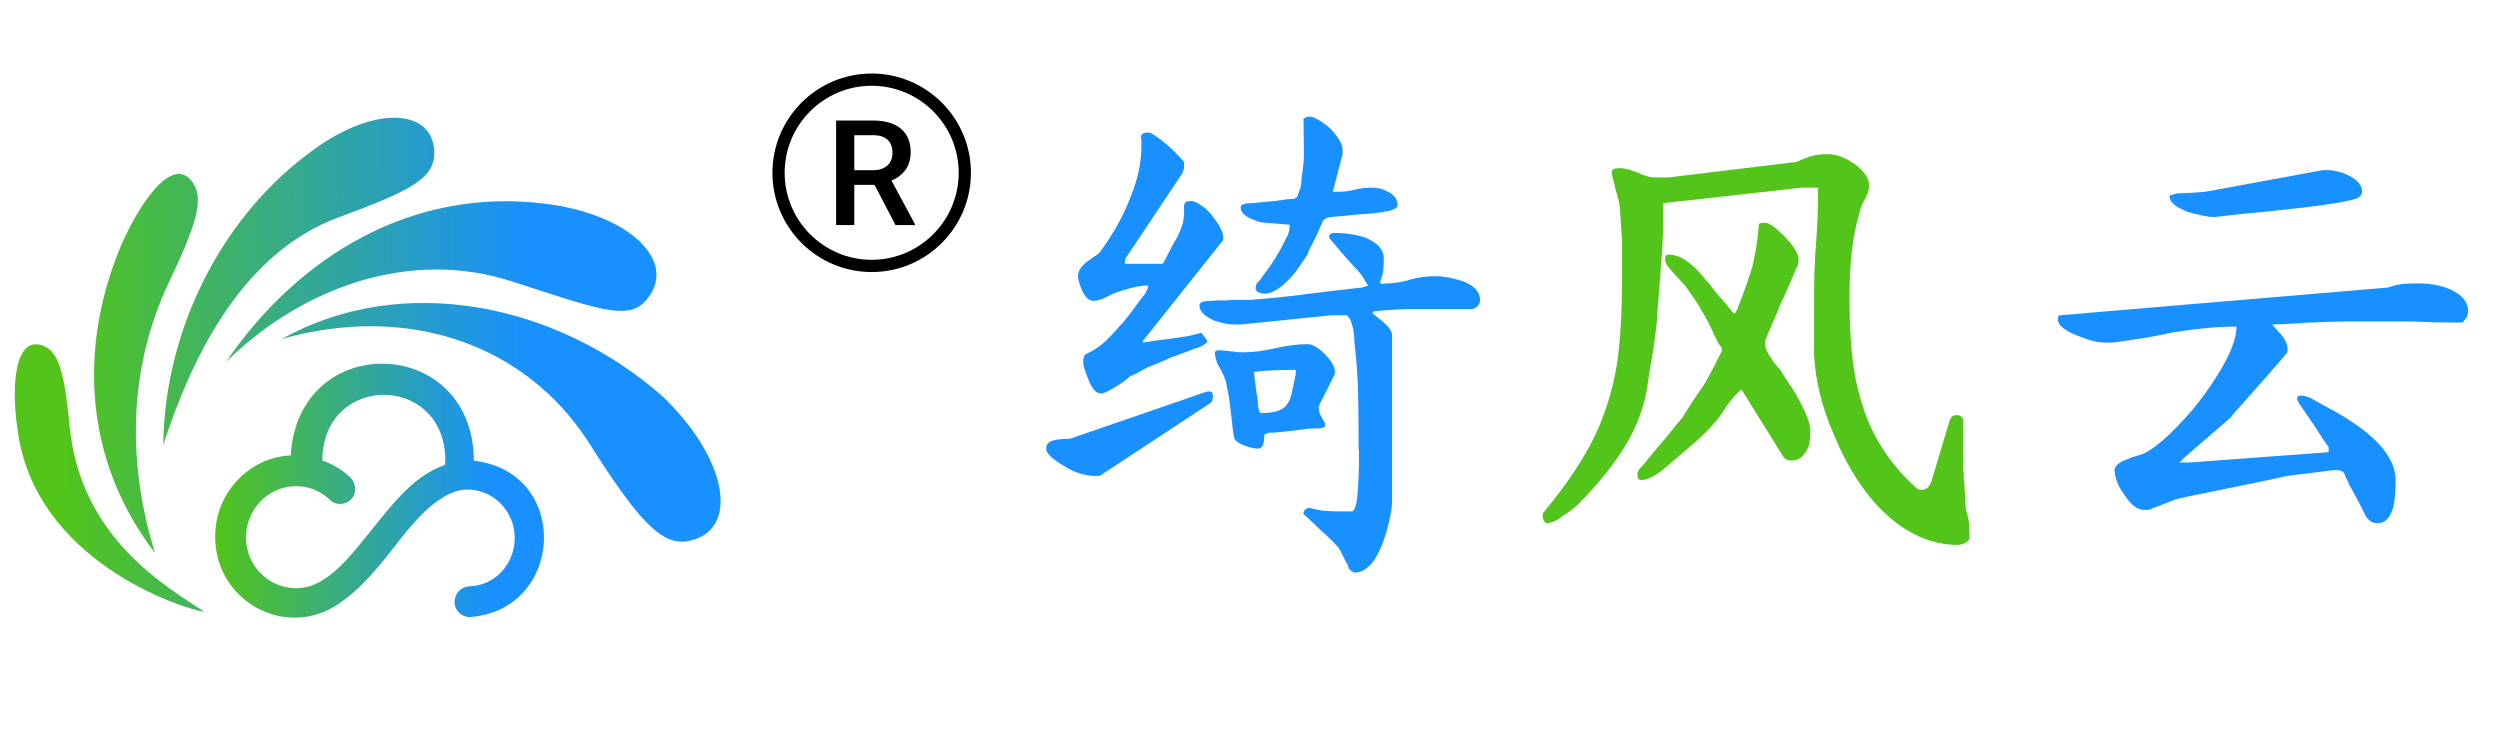
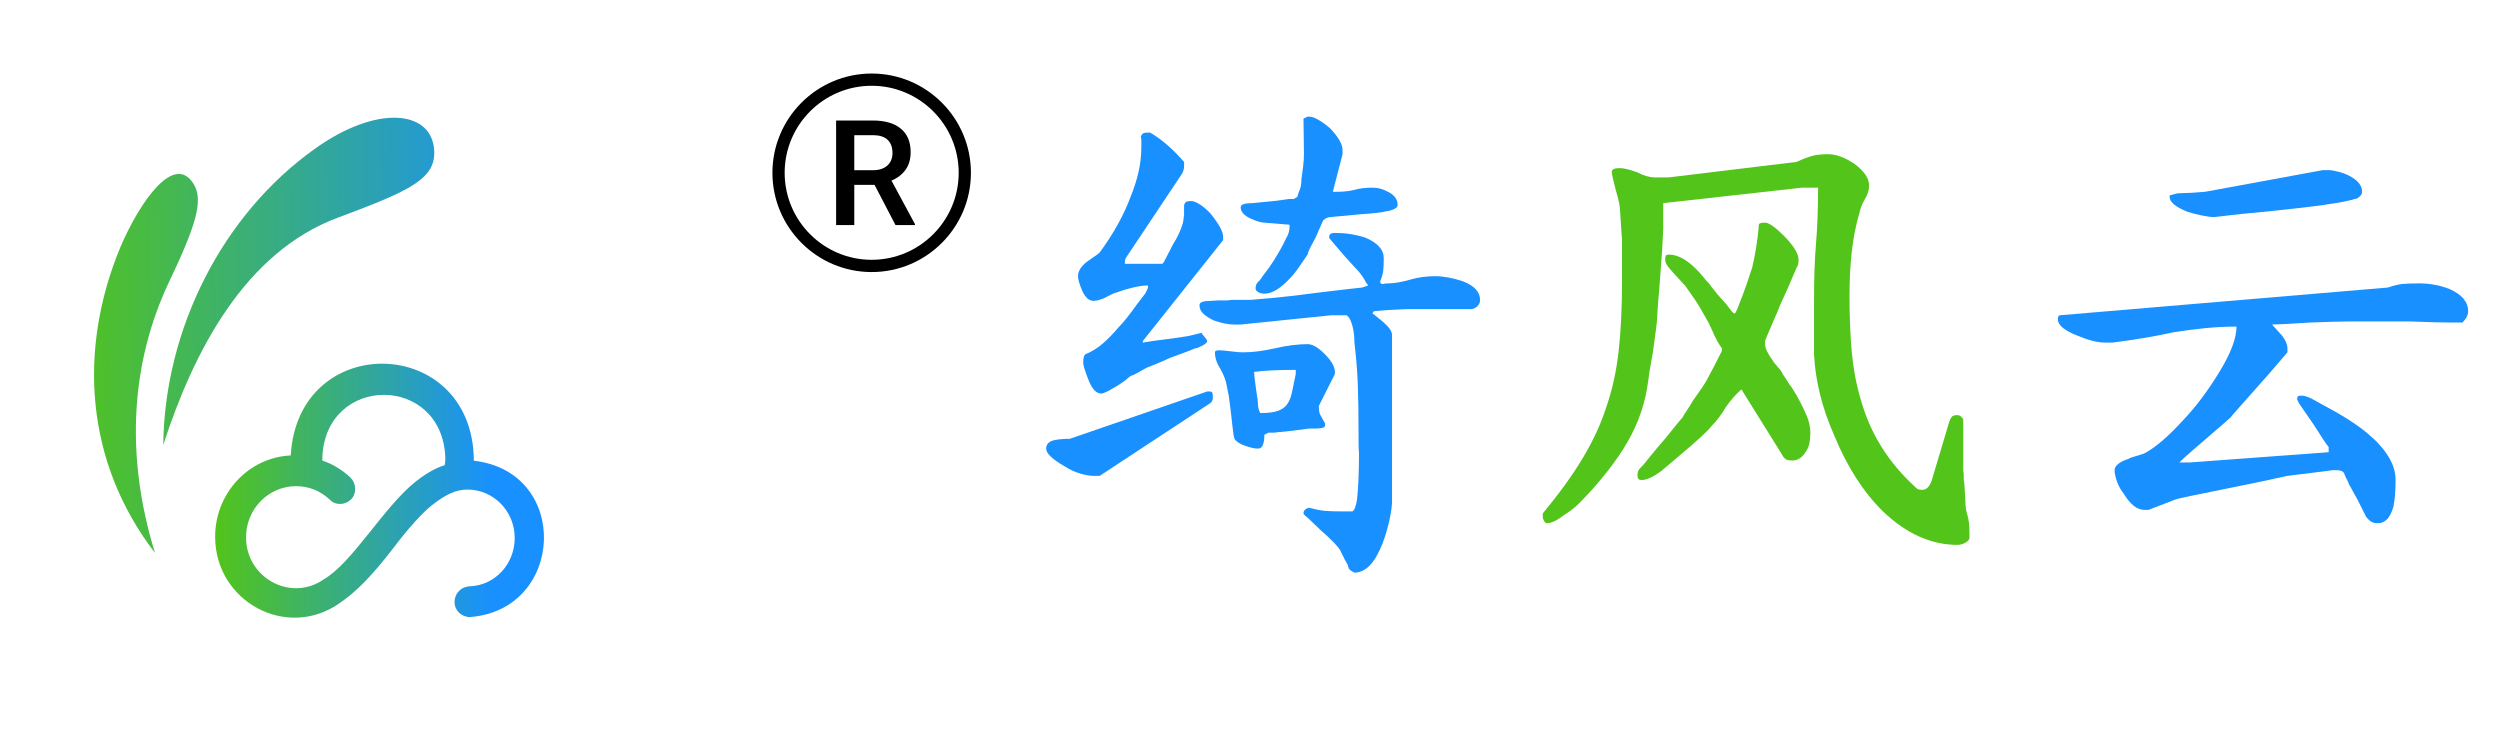
<svg xmlns="http://www.w3.org/2000/svg" width="680" zoomAndPan="magnify" viewBox="0 0 510 150" height="200" preserveAspectRatio="xMidYMid meet" version="1.2">
  <defs>
    <clipPath id="24bcd32b97">
      <path d="M 157.574 15 L 198.074 15 L 198.074 55.5 L 157.574 55.5 Z M 157.574 15 " />
    </clipPath>
    <clipPath id="d4a91c4dfc">
      <path d="M 57 61 L 148 61 L 148 111 L 57 111 Z M 57 61 " />
    </clipPath>
    <clipPath id="1e06dda464">
      <path d="M 57.48 69.148 C 83.609 61.801 107.219 70.469 119.91 89.969 C 129.961 105.84 134.789 111.328 140.281 110.398 C 151.109 108.391 148.5 93.57 135.059 80.762 C 113.25 61.68 81.898 55.531 57.48 69.148 Z M 57.48 69.148 " />
    </clipPath>
    <linearGradient x1="501.737" gradientTransform="matrix(0.3,0,0,-0.3,0,-88.8)" y1="-580.961" x2="190.196" gradientUnits="userSpaceOnUse" y2="-586.379" id="374436b808">
      <stop style="stop-color:#1890ff;stop-opacity:1;" offset="0" />
      <stop style="stop-color:#1890ff;stop-opacity:1;" offset="0.01" />
      <stop style="stop-color:#1890ff;stop-opacity:1;" offset="0.25" />
      <stop style="stop-color:#1890ff;stop-opacity:1;" offset="0.375" />
      <stop style="stop-color:#1890ff;stop-opacity:1;" offset="0.438" />
      <stop style="stop-color:#1890ff;stop-opacity:1;" offset="0.445" />
      <stop style="stop-color:#1890fe;stop-opacity:1;" offset="0.449" />
      <stop style="stop-color:#1890fd;stop-opacity:1;" offset="0.453" />
      <stop style="stop-color:#1991fc;stop-opacity:1;" offset="0.457" />
      <stop style="stop-color:#1991fb;stop-opacity:1;" offset="0.461" />
      <stop style="stop-color:#1991fb;stop-opacity:1;" offset="0.465" />
      <stop style="stop-color:#1991fa;stop-opacity:1;" offset="0.469" />
      <stop style="stop-color:#1a91f9;stop-opacity:1;" offset="0.473" />
      <stop style="stop-color:#1a92f8;stop-opacity:1;" offset="0.477" />
      <stop style="stop-color:#1a92f7;stop-opacity:1;" offset="0.48" />
      <stop style="stop-color:#1a92f6;stop-opacity:1;" offset="0.484" />
      <stop style="stop-color:#1a92f5;stop-opacity:1;" offset="0.488" />
      <stop style="stop-color:#1b92f4;stop-opacity:1;" offset="0.492" />
      <stop style="stop-color:#1b93f4;stop-opacity:1;" offset="0.496" />
      <stop style="stop-color:#1b93f3;stop-opacity:1;" offset="0.5" />
      <stop style="stop-color:#1b93f2;stop-opacity:1;" offset="0.504" />
      <stop style="stop-color:#1c93f1;stop-opacity:1;" offset="0.508" />
      <stop style="stop-color:#1c93f0;stop-opacity:1;" offset="0.512" />
      <stop style="stop-color:#1c94ef;stop-opacity:1;" offset="0.516" />
      <stop style="stop-color:#1c94ee;stop-opacity:1;" offset="0.52" />
      <stop style="stop-color:#1c94ee;stop-opacity:1;" offset="0.523" />
      <stop style="stop-color:#1d94ed;stop-opacity:1;" offset="0.527" />
      <stop style="stop-color:#1d94ec;stop-opacity:1;" offset="0.531" />
      <stop style="stop-color:#1d95eb;stop-opacity:1;" offset="0.535" />
      <stop style="stop-color:#1d95ea;stop-opacity:1;" offset="0.539" />
      <stop style="stop-color:#1e95e9;stop-opacity:1;" offset="0.543" />
      <stop style="stop-color:#1e95e8;stop-opacity:1;" offset="0.547" />
      <stop style="stop-color:#1e95e7;stop-opacity:1;" offset="0.551" />
      <stop style="stop-color:#1e96e7;stop-opacity:1;" offset="0.555" />
      <stop style="stop-color:#1e96e6;stop-opacity:1;" offset="0.559" />
      <stop style="stop-color:#1f96e5;stop-opacity:1;" offset="0.562" />
      <stop style="stop-color:#1f96e4;stop-opacity:1;" offset="0.566" />
      <stop style="stop-color:#1f96e3;stop-opacity:1;" offset="0.57" />
      <stop style="stop-color:#1f97e2;stop-opacity:1;" offset="0.574" />
      <stop style="stop-color:#1f97e1;stop-opacity:1;" offset="0.578" />
      <stop style="stop-color:#2097e0;stop-opacity:1;" offset="0.582" />
      <stop style="stop-color:#2097e0;stop-opacity:1;" offset="0.586" />
      <stop style="stop-color:#2097df;stop-opacity:1;" offset="0.59" />
      <stop style="stop-color:#2098de;stop-opacity:1;" offset="0.594" />
      <stop style="stop-color:#2198dd;stop-opacity:1;" offset="0.598" />
      <stop style="stop-color:#2198dc;stop-opacity:1;" offset="0.602" />
      <stop style="stop-color:#2198db;stop-opacity:1;" offset="0.605" />
      <stop style="stop-color:#2198da;stop-opacity:1;" offset="0.609" />
      <stop style="stop-color:#2199da;stop-opacity:1;" offset="0.613" />
      <stop style="stop-color:#2299d9;stop-opacity:1;" offset="0.617" />
      <stop style="stop-color:#2299d8;stop-opacity:1;" offset="0.621" />
      <stop style="stop-color:#2299d7;stop-opacity:1;" offset="0.625" />
      <stop style="stop-color:#2299d6;stop-opacity:1;" offset="0.629" />
      <stop style="stop-color:#239ad5;stop-opacity:1;" offset="0.633" />
      <stop style="stop-color:#239ad4;stop-opacity:1;" offset="0.637" />
      <stop style="stop-color:#239ad3;stop-opacity:1;" offset="0.641" />
      <stop style="stop-color:#239ad3;stop-opacity:1;" offset="0.645" />
      <stop style="stop-color:#239ad2;stop-opacity:1;" offset="0.648" />
      <stop style="stop-color:#249bd1;stop-opacity:1;" offset="0.652" />
      <stop style="stop-color:#249bd0;stop-opacity:1;" offset="0.656" />
      <stop style="stop-color:#249bcf;stop-opacity:1;" offset="0.66" />
      <stop style="stop-color:#249bce;stop-opacity:1;" offset="0.664" />
      <stop style="stop-color:#259bcd;stop-opacity:1;" offset="0.668" />
      <stop style="stop-color:#259ccc;stop-opacity:1;" offset="0.672" />
      <stop style="stop-color:#259ccc;stop-opacity:1;" offset="0.676" />
      <stop style="stop-color:#259ccb;stop-opacity:1;" offset="0.68" />
      <stop style="stop-color:#259cca;stop-opacity:1;" offset="0.684" />
      <stop style="stop-color:#269cc9;stop-opacity:1;" offset="0.688" />
      <stop style="stop-color:#269dc8;stop-opacity:1;" offset="0.691" />
      <stop style="stop-color:#269dc7;stop-opacity:1;" offset="0.695" />
      <stop style="stop-color:#269dc6;stop-opacity:1;" offset="0.699" />
      <stop style="stop-color:#279dc6;stop-opacity:1;" offset="0.703" />
      <stop style="stop-color:#279dc5;stop-opacity:1;" offset="0.707" />
      <stop style="stop-color:#279ec4;stop-opacity:1;" offset="0.711" />
      <stop style="stop-color:#279ec3;stop-opacity:1;" offset="0.715" />
      <stop style="stop-color:#279ec2;stop-opacity:1;" offset="0.719" />
      <stop style="stop-color:#289ec1;stop-opacity:1;" offset="0.723" />
      <stop style="stop-color:#289ec0;stop-opacity:1;" offset="0.727" />
      <stop style="stop-color:#289fbf;stop-opacity:1;" offset="0.73" />
      <stop style="stop-color:#289fbf;stop-opacity:1;" offset="0.734" />
      <stop style="stop-color:#299fbe;stop-opacity:1;" offset="0.738" />
      <stop style="stop-color:#299fbd;stop-opacity:1;" offset="0.742" />
      <stop style="stop-color:#299fbc;stop-opacity:1;" offset="0.746" />
      <stop style="stop-color:#299fbb;stop-opacity:1;" offset="0.75" />
      <stop style="stop-color:#29a0ba;stop-opacity:1;" offset="0.754" />
      <stop style="stop-color:#2aa0b9;stop-opacity:1;" offset="0.758" />
      <stop style="stop-color:#2aa0b8;stop-opacity:1;" offset="0.762" />
      <stop style="stop-color:#2aa0b8;stop-opacity:1;" offset="0.766" />
      <stop style="stop-color:#2aa0b7;stop-opacity:1;" offset="0.77" />
      <stop style="stop-color:#2ba1b6;stop-opacity:1;" offset="0.773" />
      <stop style="stop-color:#2ba1b5;stop-opacity:1;" offset="0.777" />
      <stop style="stop-color:#2ba1b4;stop-opacity:1;" offset="0.781" />
      <stop style="stop-color:#2ba1b3;stop-opacity:1;" offset="0.785" />
      <stop style="stop-color:#2ba1b2;stop-opacity:1;" offset="0.789" />
      <stop style="stop-color:#2ca2b2;stop-opacity:1;" offset="0.793" />
      <stop style="stop-color:#2ca2b1;stop-opacity:1;" offset="0.797" />
      <stop style="stop-color:#2ca2b0;stop-opacity:1;" offset="0.801" />
      <stop style="stop-color:#2ca2af;stop-opacity:1;" offset="0.805" />
      <stop style="stop-color:#2da2ae;stop-opacity:1;" offset="0.809" />
      <stop style="stop-color:#2da3ad;stop-opacity:1;" offset="0.812" />
      <stop style="stop-color:#2da3ac;stop-opacity:1;" offset="0.816" />
      <stop style="stop-color:#2da3ab;stop-opacity:1;" offset="0.82" />
      <stop style="stop-color:#2da3ab;stop-opacity:1;" offset="0.824" />
      <stop style="stop-color:#2ea3aa;stop-opacity:1;" offset="0.828" />
      <stop style="stop-color:#2ea4a9;stop-opacity:1;" offset="0.832" />
      <stop style="stop-color:#2ea4a8;stop-opacity:1;" offset="0.836" />
      <stop style="stop-color:#2ea4a7;stop-opacity:1;" offset="0.84" />
      <stop style="stop-color:#2fa4a6;stop-opacity:1;" offset="0.844" />
      <stop style="stop-color:#2fa4a5;stop-opacity:1;" offset="0.848" />
      <stop style="stop-color:#2fa5a4;stop-opacity:1;" offset="0.852" />
      <stop style="stop-color:#2fa5a4;stop-opacity:1;" offset="0.855" />
      <stop style="stop-color:#2fa5a3;stop-opacity:1;" offset="0.859" />
      <stop style="stop-color:#30a5a2;stop-opacity:1;" offset="0.863" />
      <stop style="stop-color:#30a5a1;stop-opacity:1;" offset="0.867" />
      <stop style="stop-color:#30a6a0;stop-opacity:1;" offset="0.871" />
      <stop style="stop-color:#30a69f;stop-opacity:1;" offset="0.875" />
      <stop style="stop-color:#30a69e;stop-opacity:1;" offset="0.879" />
      <stop style="stop-color:#31a69e;stop-opacity:1;" offset="0.883" />
      <stop style="stop-color:#31a69d;stop-opacity:1;" offset="0.887" />
      <stop style="stop-color:#31a79c;stop-opacity:1;" offset="0.891" />
      <stop style="stop-color:#31a79b;stop-opacity:1;" offset="0.895" />
      <stop style="stop-color:#32a79a;stop-opacity:1;" offset="0.898" />
      <stop style="stop-color:#32a799;stop-opacity:1;" offset="0.902" />
      <stop style="stop-color:#32a798;stop-opacity:1;" offset="0.906" />
      <stop style="stop-color:#32a897;stop-opacity:1;" offset="0.91" />
      <stop style="stop-color:#32a897;stop-opacity:1;" offset="0.914" />
      <stop style="stop-color:#33a896;stop-opacity:1;" offset="0.918" />
      <stop style="stop-color:#33a895;stop-opacity:1;" offset="0.922" />
      <stop style="stop-color:#33a894;stop-opacity:1;" offset="0.926" />
      <stop style="stop-color:#33a993;stop-opacity:1;" offset="0.93" />
      <stop style="stop-color:#34a992;stop-opacity:1;" offset="0.934" />
      <stop style="stop-color:#34a991;stop-opacity:1;" offset="0.938" />
      <stop style="stop-color:#34a990;stop-opacity:1;" offset="0.941" />
      <stop style="stop-color:#34a990;stop-opacity:1;" offset="0.945" />
      <stop style="stop-color:#34aa8f;stop-opacity:1;" offset="0.949" />
      <stop style="stop-color:#35aa8e;stop-opacity:1;" offset="0.953" />
      <stop style="stop-color:#35aa8d;stop-opacity:1;" offset="0.957" />
      <stop style="stop-color:#35aa8c;stop-opacity:1;" offset="0.961" />
      <stop style="stop-color:#35aa8b;stop-opacity:1;" offset="0.965" />
      <stop style="stop-color:#36ab8a;stop-opacity:1;" offset="0.969" />
      <stop style="stop-color:#36ab8a;stop-opacity:1;" offset="0.973" />
      <stop style="stop-color:#36ab89;stop-opacity:1;" offset="0.977" />
      <stop style="stop-color:#36ab88;stop-opacity:1;" offset="0.98" />
      <stop style="stop-color:#36ab87;stop-opacity:1;" offset="0.984" />
      <stop style="stop-color:#37ac86;stop-opacity:1;" offset="0.988" />
      <stop style="stop-color:#37ac85;stop-opacity:1;" offset="0.992" />
      <stop style="stop-color:#37ac84;stop-opacity:1;" offset="0.996" />
      <stop style="stop-color:#37ac83;stop-opacity:1;" offset="1" />
    </linearGradient>
    <clipPath id="4b7b81cd96">
      <path d="M 46 41 L 134 41 L 134 74 L 46 74 Z M 46 41 " />
    </clipPath>
    <clipPath id="a476b50ae6">
      <path d="M 46.109 73.828 C 61.922 58.352 83.852 50.73 104.488 57.422 C 121.352 62.879 127.859 65.43 131.52 61.559 C 138.84 53.672 128.641 43.68 111.148 41.551 C 84.238 38.191 60.988 52.051 46.109 73.828 Z M 46.109 73.828 " />
    </clipPath>
    <linearGradient x1="463.85" gradientTransform="matrix(0.3,0,0,-0.3,0,-88.8)" y1="-483.658" x2="152.778" gradientUnits="userSpaceOnUse" y2="-489.067" id="cce8297d75">
      <stop style="stop-color:#1890ff;stop-opacity:1;" offset="0" />
      <stop style="stop-color:#1890ff;stop-opacity:1;" offset="0.007" />
      <stop style="stop-color:#1890ff;stop-opacity:1;" offset="0.25" />
      <stop style="stop-color:#1890ff;stop-opacity:1;" offset="0.312" />
      <stop style="stop-color:#1890ff;stop-opacity:1;" offset="0.328" />
      <stop style="stop-color:#1890fe;stop-opacity:1;" offset="0.332" />
      <stop style="stop-color:#1890fe;stop-opacity:1;" offset="0.336" />
      <stop style="stop-color:#1991fd;stop-opacity:1;" offset="0.34" />
      <stop style="stop-color:#1991fc;stop-opacity:1;" offset="0.344" />
      <stop style="stop-color:#1991fb;stop-opacity:1;" offset="0.348" />
      <stop style="stop-color:#1991fa;stop-opacity:1;" offset="0.352" />
      <stop style="stop-color:#1991f9;stop-opacity:1;" offset="0.355" />
      <stop style="stop-color:#1a92f8;stop-opacity:1;" offset="0.359" />
      <stop style="stop-color:#1a92f7;stop-opacity:1;" offset="0.363" />
      <stop style="stop-color:#1a92f7;stop-opacity:1;" offset="0.367" />
      <stop style="stop-color:#1a92f6;stop-opacity:1;" offset="0.371" />
      <stop style="stop-color:#1b92f5;stop-opacity:1;" offset="0.375" />
      <stop style="stop-color:#1b93f4;stop-opacity:1;" offset="0.379" />
      <stop style="stop-color:#1b93f3;stop-opacity:1;" offset="0.383" />
      <stop style="stop-color:#1b93f2;stop-opacity:1;" offset="0.387" />
      <stop style="stop-color:#1b93f1;stop-opacity:1;" offset="0.391" />
      <stop style="stop-color:#1c93f0;stop-opacity:1;" offset="0.395" />
      <stop style="stop-color:#1c94f0;stop-opacity:1;" offset="0.398" />
      <stop style="stop-color:#1c94ef;stop-opacity:1;" offset="0.402" />
      <stop style="stop-color:#1c94ee;stop-opacity:1;" offset="0.406" />
      <stop style="stop-color:#1d94ed;stop-opacity:1;" offset="0.41" />
      <stop style="stop-color:#1d94ec;stop-opacity:1;" offset="0.414" />
      <stop style="stop-color:#1d95eb;stop-opacity:1;" offset="0.418" />
      <stop style="stop-color:#1d95ea;stop-opacity:1;" offset="0.422" />
      <stop style="stop-color:#1d95ea;stop-opacity:1;" offset="0.426" />
      <stop style="stop-color:#1e95e9;stop-opacity:1;" offset="0.43" />
      <stop style="stop-color:#1e95e8;stop-opacity:1;" offset="0.434" />
      <stop style="stop-color:#1e96e7;stop-opacity:1;" offset="0.438" />
      <stop style="stop-color:#1e96e6;stop-opacity:1;" offset="0.441" />
      <stop style="stop-color:#1f96e5;stop-opacity:1;" offset="0.445" />
      <stop style="stop-color:#1f96e4;stop-opacity:1;" offset="0.449" />
      <stop style="stop-color:#1f96e3;stop-opacity:1;" offset="0.453" />
      <stop style="stop-color:#1f97e3;stop-opacity:1;" offset="0.457" />
      <stop style="stop-color:#1f97e2;stop-opacity:1;" offset="0.461" />
      <stop style="stop-color:#2097e1;stop-opacity:1;" offset="0.465" />
      <stop style="stop-color:#2097e0;stop-opacity:1;" offset="0.469" />
      <stop style="stop-color:#2097df;stop-opacity:1;" offset="0.473" />
      <stop style="stop-color:#2098de;stop-opacity:1;" offset="0.477" />
      <stop style="stop-color:#2198dd;stop-opacity:1;" offset="0.48" />
      <stop style="stop-color:#2198dd;stop-opacity:1;" offset="0.484" />
      <stop style="stop-color:#2198dc;stop-opacity:1;" offset="0.488" />
      <stop style="stop-color:#2198db;stop-opacity:1;" offset="0.492" />
      <stop style="stop-color:#2198da;stop-opacity:1;" offset="0.496" />
      <stop style="stop-color:#2299d9;stop-opacity:1;" offset="0.5" />
      <stop style="stop-color:#2299d8;stop-opacity:1;" offset="0.504" />
      <stop style="stop-color:#2299d7;stop-opacity:1;" offset="0.508" />
      <stop style="stop-color:#2299d6;stop-opacity:1;" offset="0.512" />
      <stop style="stop-color:#2299d6;stop-opacity:1;" offset="0.516" />
      <stop style="stop-color:#239ad5;stop-opacity:1;" offset="0.52" />
      <stop style="stop-color:#239ad4;stop-opacity:1;" offset="0.523" />
      <stop style="stop-color:#239ad3;stop-opacity:1;" offset="0.527" />
      <stop style="stop-color:#239ad2;stop-opacity:1;" offset="0.531" />
      <stop style="stop-color:#249ad1;stop-opacity:1;" offset="0.535" />
      <stop style="stop-color:#249bd0;stop-opacity:1;" offset="0.539" />
      <stop style="stop-color:#249bcf;stop-opacity:1;" offset="0.543" />
      <stop style="stop-color:#249bcf;stop-opacity:1;" offset="0.547" />
      <stop style="stop-color:#249bce;stop-opacity:1;" offset="0.551" />
      <stop style="stop-color:#259bcd;stop-opacity:1;" offset="0.555" />
      <stop style="stop-color:#259ccc;stop-opacity:1;" offset="0.559" />
      <stop style="stop-color:#259ccb;stop-opacity:1;" offset="0.562" />
      <stop style="stop-color:#259cca;stop-opacity:1;" offset="0.566" />
      <stop style="stop-color:#269cc9;stop-opacity:1;" offset="0.57" />
      <stop style="stop-color:#269cc9;stop-opacity:1;" offset="0.574" />
      <stop style="stop-color:#269dc8;stop-opacity:1;" offset="0.578" />
      <stop style="stop-color:#269dc7;stop-opacity:1;" offset="0.582" />
      <stop style="stop-color:#269dc6;stop-opacity:1;" offset="0.586" />
      <stop style="stop-color:#279dc5;stop-opacity:1;" offset="0.59" />
      <stop style="stop-color:#279dc4;stop-opacity:1;" offset="0.594" />
      <stop style="stop-color:#279ec3;stop-opacity:1;" offset="0.598" />
      <stop style="stop-color:#279ec2;stop-opacity:1;" offset="0.602" />
      <stop style="stop-color:#289ec2;stop-opacity:1;" offset="0.605" />
      <stop style="stop-color:#289ec1;stop-opacity:1;" offset="0.609" />
      <stop style="stop-color:#289ec0;stop-opacity:1;" offset="0.613" />
      <stop style="stop-color:#289fbf;stop-opacity:1;" offset="0.617" />
      <stop style="stop-color:#289fbe;stop-opacity:1;" offset="0.621" />
      <stop style="stop-color:#299fbd;stop-opacity:1;" offset="0.625" />
      <stop style="stop-color:#299fbc;stop-opacity:1;" offset="0.629" />
      <stop style="stop-color:#299fbc;stop-opacity:1;" offset="0.633" />
      <stop style="stop-color:#29a0bb;stop-opacity:1;" offset="0.637" />
      <stop style="stop-color:#2aa0ba;stop-opacity:1;" offset="0.641" />
      <stop style="stop-color:#2aa0b9;stop-opacity:1;" offset="0.645" />
      <stop style="stop-color:#2aa0b8;stop-opacity:1;" offset="0.648" />
      <stop style="stop-color:#2aa0b7;stop-opacity:1;" offset="0.652" />
      <stop style="stop-color:#2aa1b6;stop-opacity:1;" offset="0.656" />
      <stop style="stop-color:#2ba1b5;stop-opacity:1;" offset="0.66" />
      <stop style="stop-color:#2ba1b5;stop-opacity:1;" offset="0.664" />
      <stop style="stop-color:#2ba1b4;stop-opacity:1;" offset="0.668" />
      <stop style="stop-color:#2ba1b3;stop-opacity:1;" offset="0.672" />
      <stop style="stop-color:#2ca2b2;stop-opacity:1;" offset="0.676" />
      <stop style="stop-color:#2ca2b1;stop-opacity:1;" offset="0.68" />
      <stop style="stop-color:#2ca2b0;stop-opacity:1;" offset="0.684" />
      <stop style="stop-color:#2ca2af;stop-opacity:1;" offset="0.688" />
      <stop style="stop-color:#2ca2af;stop-opacity:1;" offset="0.691" />
      <stop style="stop-color:#2da3ae;stop-opacity:1;" offset="0.695" />
      <stop style="stop-color:#2da3ad;stop-opacity:1;" offset="0.699" />
      <stop style="stop-color:#2da3ac;stop-opacity:1;" offset="0.703" />
      <stop style="stop-color:#2da3ab;stop-opacity:1;" offset="0.707" />
      <stop style="stop-color:#2ea3aa;stop-opacity:1;" offset="0.711" />
      <stop style="stop-color:#2ea4a9;stop-opacity:1;" offset="0.715" />
      <stop style="stop-color:#2ea4a8;stop-opacity:1;" offset="0.719" />
      <stop style="stop-color:#2ea4a8;stop-opacity:1;" offset="0.723" />
      <stop style="stop-color:#2ea4a7;stop-opacity:1;" offset="0.727" />
      <stop style="stop-color:#2fa4a6;stop-opacity:1;" offset="0.73" />
      <stop style="stop-color:#2fa5a5;stop-opacity:1;" offset="0.734" />
      <stop style="stop-color:#2fa5a4;stop-opacity:1;" offset="0.738" />
      <stop style="stop-color:#2fa5a3;stop-opacity:1;" offset="0.742" />
      <stop style="stop-color:#2fa5a2;stop-opacity:1;" offset="0.746" />
      <stop style="stop-color:#30a5a1;stop-opacity:1;" offset="0.75" />
      <stop style="stop-color:#30a6a1;stop-opacity:1;" offset="0.754" />
      <stop style="stop-color:#30a6a0;stop-opacity:1;" offset="0.758" />
      <stop style="stop-color:#30a69f;stop-opacity:1;" offset="0.762" />
      <stop style="stop-color:#31a69e;stop-opacity:1;" offset="0.766" />
      <stop style="stop-color:#31a69d;stop-opacity:1;" offset="0.77" />
      <stop style="stop-color:#31a69c;stop-opacity:1;" offset="0.773" />
      <stop style="stop-color:#31a79b;stop-opacity:1;" offset="0.777" />
      <stop style="stop-color:#31a79b;stop-opacity:1;" offset="0.781" />
      <stop style="stop-color:#32a79a;stop-opacity:1;" offset="0.785" />
      <stop style="stop-color:#32a799;stop-opacity:1;" offset="0.789" />
      <stop style="stop-color:#32a798;stop-opacity:1;" offset="0.793" />
      <stop style="stop-color:#32a897;stop-opacity:1;" offset="0.797" />
      <stop style="stop-color:#33a896;stop-opacity:1;" offset="0.801" />
      <stop style="stop-color:#33a895;stop-opacity:1;" offset="0.805" />
      <stop style="stop-color:#33a894;stop-opacity:1;" offset="0.809" />
      <stop style="stop-color:#33a894;stop-opacity:1;" offset="0.812" />
      <stop style="stop-color:#33a993;stop-opacity:1;" offset="0.816" />
      <stop style="stop-color:#34a992;stop-opacity:1;" offset="0.82" />
      <stop style="stop-color:#34a991;stop-opacity:1;" offset="0.824" />
      <stop style="stop-color:#34a990;stop-opacity:1;" offset="0.828" />
      <stop style="stop-color:#34a98f;stop-opacity:1;" offset="0.832" />
      <stop style="stop-color:#35aa8e;stop-opacity:1;" offset="0.836" />
      <stop style="stop-color:#35aa8e;stop-opacity:1;" offset="0.84" />
      <stop style="stop-color:#35aa8d;stop-opacity:1;" offset="0.844" />
      <stop style="stop-color:#35aa8c;stop-opacity:1;" offset="0.848" />
      <stop style="stop-color:#35aa8b;stop-opacity:1;" offset="0.852" />
      <stop style="stop-color:#36ab8a;stop-opacity:1;" offset="0.855" />
      <stop style="stop-color:#36ab89;stop-opacity:1;" offset="0.859" />
      <stop style="stop-color:#36ab88;stop-opacity:1;" offset="0.863" />
      <stop style="stop-color:#36ab87;stop-opacity:1;" offset="0.867" />
      <stop style="stop-color:#37ab87;stop-opacity:1;" offset="0.871" />
      <stop style="stop-color:#37ac86;stop-opacity:1;" offset="0.875" />
      <stop style="stop-color:#37ac85;stop-opacity:1;" offset="0.879" />
      <stop style="stop-color:#37ac84;stop-opacity:1;" offset="0.883" />
      <stop style="stop-color:#37ac83;stop-opacity:1;" offset="0.887" />
      <stop style="stop-color:#38ac82;stop-opacity:1;" offset="0.891" />
      <stop style="stop-color:#38ad81;stop-opacity:1;" offset="0.895" />
      <stop style="stop-color:#38ad80;stop-opacity:1;" offset="0.898" />
      <stop style="stop-color:#38ad80;stop-opacity:1;" offset="0.902" />
      <stop style="stop-color:#39ad7f;stop-opacity:1;" offset="0.906" />
      <stop style="stop-color:#39ad7e;stop-opacity:1;" offset="0.91" />
      <stop style="stop-color:#39ae7d;stop-opacity:1;" offset="0.914" />
      <stop style="stop-color:#39ae7c;stop-opacity:1;" offset="0.918" />
      <stop style="stop-color:#39ae7b;stop-opacity:1;" offset="0.922" />
      <stop style="stop-color:#3aae7a;stop-opacity:1;" offset="0.926" />
      <stop style="stop-color:#3aae7a;stop-opacity:1;" offset="0.93" />
      <stop style="stop-color:#3aaf79;stop-opacity:1;" offset="0.934" />
      <stop style="stop-color:#3aaf78;stop-opacity:1;" offset="0.938" />
      <stop style="stop-color:#3baf77;stop-opacity:1;" offset="0.941" />
      <stop style="stop-color:#3baf76;stop-opacity:1;" offset="0.945" />
      <stop style="stop-color:#3baf75;stop-opacity:1;" offset="0.949" />
      <stop style="stop-color:#3bb074;stop-opacity:1;" offset="0.953" />
      <stop style="stop-color:#3bb073;stop-opacity:1;" offset="0.957" />
      <stop style="stop-color:#3cb073;stop-opacity:1;" offset="0.961" />
      <stop style="stop-color:#3cb072;stop-opacity:1;" offset="0.965" />
      <stop style="stop-color:#3cb071;stop-opacity:1;" offset="0.969" />
      <stop style="stop-color:#3cb170;stop-opacity:1;" offset="0.973" />
      <stop style="stop-color:#3cb16f;stop-opacity:1;" offset="0.977" />
      <stop style="stop-color:#3db16e;stop-opacity:1;" offset="0.98" />
      <stop style="stop-color:#3db16d;stop-opacity:1;" offset="0.984" />
      <stop style="stop-color:#3db16d;stop-opacity:1;" offset="0.988" />
      <stop style="stop-color:#3db26c;stop-opacity:1;" offset="0.992" />
      <stop style="stop-color:#3eb26b;stop-opacity:1;" offset="0.996" />
      <stop style="stop-color:#3eb26a;stop-opacity:1;" offset="1" />
    </linearGradient>
    <clipPath id="6aaf881d48">
      <path d="M 33 24 L 89 24 L 89 91 L 33 91 Z M 33 24 " />
    </clipPath>
    <clipPath id="2e92f7d941">
      <path d="M 33.301 90.781 C 39.449 71.82 49.891 51.391 69.09 44.34 C 83.73 38.879 89.07 36.449 88.559 30.449 C 87.898 22.441 76.801 21.359 64.262 30.328 C 45.328 43.801 33.57 67.141 33.301 90.781 Z M 33.301 90.781 " />
    </clipPath>
    <linearGradient x1="298.956" gradientTransform="matrix(0.3,0,0,-0.3,0,-88.8)" y1="-485.397" x2="109.089" gradientUnits="userSpaceOnUse" y2="-488.699" id="e901e0fe42">
      <stop style="stop-color:#239ad2;stop-opacity:1;" offset="0" />
      <stop style="stop-color:#239ad2;stop-opacity:1;" offset="0.004" />
      <stop style="stop-color:#249ad1;stop-opacity:1;" offset="0.008" />
      <stop style="stop-color:#249bd1;stop-opacity:1;" offset="0.012" />
      <stop style="stop-color:#249bd0;stop-opacity:1;" offset="0.016" />
      <stop style="stop-color:#249bd0;stop-opacity:1;" offset="0.02" />
      <stop style="stop-color:#249bcf;stop-opacity:1;" offset="0.023" />
      <stop style="stop-color:#249bcf;stop-opacity:1;" offset="0.027" />
      <stop style="stop-color:#249bce;stop-opacity:1;" offset="0.031" />
      <stop style="stop-color:#259bce;stop-opacity:1;" offset="0.035" />
      <stop style="stop-color:#259bcd;stop-opacity:1;" offset="0.039" />
      <stop style="stop-color:#259ccd;stop-opacity:1;" offset="0.043" />
      <stop style="stop-color:#259ccc;stop-opacity:1;" offset="0.047" />
      <stop style="stop-color:#259ccb;stop-opacity:1;" offset="0.051" />
      <stop style="stop-color:#259ccb;stop-opacity:1;" offset="0.055" />
      <stop style="stop-color:#259cca;stop-opacity:1;" offset="0.059" />
      <stop style="stop-color:#259cca;stop-opacity:1;" offset="0.062" />
      <stop style="stop-color:#269cc9;stop-opacity:1;" offset="0.066" />
      <stop style="stop-color:#269cc9;stop-opacity:1;" offset="0.07" />
      <stop style="stop-color:#269dc8;stop-opacity:1;" offset="0.074" />
      <stop style="stop-color:#269dc8;stop-opacity:1;" offset="0.078" />
      <stop style="stop-color:#269dc7;stop-opacity:1;" offset="0.082" />
      <stop style="stop-color:#269dc7;stop-opacity:1;" offset="0.086" />
      <stop style="stop-color:#269dc6;stop-opacity:1;" offset="0.09" />
      <stop style="stop-color:#279dc6;stop-opacity:1;" offset="0.094" />
      <stop style="stop-color:#279dc5;stop-opacity:1;" offset="0.098" />
      <stop style="stop-color:#279dc5;stop-opacity:1;" offset="0.102" />
      <stop style="stop-color:#279dc4;stop-opacity:1;" offset="0.105" />
      <stop style="stop-color:#279ec4;stop-opacity:1;" offset="0.109" />
      <stop style="stop-color:#279ec3;stop-opacity:1;" offset="0.113" />
      <stop style="stop-color:#279ec2;stop-opacity:1;" offset="0.117" />
      <stop style="stop-color:#279ec2;stop-opacity:1;" offset="0.121" />
      <stop style="stop-color:#289ec1;stop-opacity:1;" offset="0.125" />
      <stop style="stop-color:#289ec1;stop-opacity:1;" offset="0.129" />
      <stop style="stop-color:#289ec0;stop-opacity:1;" offset="0.133" />
      <stop style="stop-color:#289ec0;stop-opacity:1;" offset="0.137" />
      <stop style="stop-color:#289fbf;stop-opacity:1;" offset="0.141" />
      <stop style="stop-color:#289fbf;stop-opacity:1;" offset="0.145" />
      <stop style="stop-color:#289fbe;stop-opacity:1;" offset="0.148" />
      <stop style="stop-color:#299fbe;stop-opacity:1;" offset="0.152" />
      <stop style="stop-color:#299fbd;stop-opacity:1;" offset="0.156" />
      <stop style="stop-color:#299fbd;stop-opacity:1;" offset="0.16" />
      <stop style="stop-color:#299fbc;stop-opacity:1;" offset="0.164" />
      <stop style="stop-color:#299fbc;stop-opacity:1;" offset="0.168" />
      <stop style="stop-color:#29a0bb;stop-opacity:1;" offset="0.172" />
      <stop style="stop-color:#29a0bb;stop-opacity:1;" offset="0.176" />
      <stop style="stop-color:#29a0ba;stop-opacity:1;" offset="0.18" />
      <stop style="stop-color:#2aa0b9;stop-opacity:1;" offset="0.184" />
      <stop style="stop-color:#2aa0b9;stop-opacity:1;" offset="0.188" />
      <stop style="stop-color:#2aa0b8;stop-opacity:1;" offset="0.191" />
      <stop style="stop-color:#2aa0b8;stop-opacity:1;" offset="0.195" />
      <stop style="stop-color:#2aa0b7;stop-opacity:1;" offset="0.199" />
      <stop style="stop-color:#2aa0b7;stop-opacity:1;" offset="0.203" />
      <stop style="stop-color:#2aa1b6;stop-opacity:1;" offset="0.207" />
      <stop style="stop-color:#2ba1b6;stop-opacity:1;" offset="0.211" />
      <stop style="stop-color:#2ba1b5;stop-opacity:1;" offset="0.215" />
      <stop style="stop-color:#2ba1b5;stop-opacity:1;" offset="0.219" />
      <stop style="stop-color:#2ba1b4;stop-opacity:1;" offset="0.223" />
      <stop style="stop-color:#2ba1b4;stop-opacity:1;" offset="0.227" />
      <stop style="stop-color:#2ba1b3;stop-opacity:1;" offset="0.23" />
      <stop style="stop-color:#2ba1b3;stop-opacity:1;" offset="0.234" />
      <stop style="stop-color:#2ca2b2;stop-opacity:1;" offset="0.238" />
      <stop style="stop-color:#2ca2b1;stop-opacity:1;" offset="0.242" />
      <stop style="stop-color:#2ca2b1;stop-opacity:1;" offset="0.246" />
      <stop style="stop-color:#2ca2b0;stop-opacity:1;" offset="0.25" />
      <stop style="stop-color:#2ca2b0;stop-opacity:1;" offset="0.254" />
      <stop style="stop-color:#2ca2af;stop-opacity:1;" offset="0.258" />
      <stop style="stop-color:#2ca2af;stop-opacity:1;" offset="0.262" />
      <stop style="stop-color:#2ca2ae;stop-opacity:1;" offset="0.266" />
      <stop style="stop-color:#2da3ae;stop-opacity:1;" offset="0.27" />
      <stop style="stop-color:#2da3ad;stop-opacity:1;" offset="0.273" />
      <stop style="stop-color:#2da3ad;stop-opacity:1;" offset="0.277" />
      <stop style="stop-color:#2da3ac;stop-opacity:1;" offset="0.281" />
      <stop style="stop-color:#2da3ac;stop-opacity:1;" offset="0.285" />
      <stop style="stop-color:#2da3ab;stop-opacity:1;" offset="0.289" />
      <stop style="stop-color:#2da3ab;stop-opacity:1;" offset="0.293" />
      <stop style="stop-color:#2ea3aa;stop-opacity:1;" offset="0.297" />
      <stop style="stop-color:#2ea3aa;stop-opacity:1;" offset="0.301" />
      <stop style="stop-color:#2ea4a9;stop-opacity:1;" offset="0.305" />
      <stop style="stop-color:#2ea4a8;stop-opacity:1;" offset="0.309" />
      <stop style="stop-color:#2ea4a8;stop-opacity:1;" offset="0.312" />
      <stop style="stop-color:#2ea4a7;stop-opacity:1;" offset="0.316" />
      <stop style="stop-color:#2ea4a7;stop-opacity:1;" offset="0.32" />
      <stop style="stop-color:#2ea4a6;stop-opacity:1;" offset="0.324" />
      <stop style="stop-color:#2fa4a6;stop-opacity:1;" offset="0.328" />
      <stop style="stop-color:#2fa4a5;stop-opacity:1;" offset="0.332" />
      <stop style="stop-color:#2fa5a5;stop-opacity:1;" offset="0.336" />
      <stop style="stop-color:#2fa5a4;stop-opacity:1;" offset="0.34" />
      <stop style="stop-color:#2fa5a4;stop-opacity:1;" offset="0.344" />
      <stop style="stop-color:#2fa5a3;stop-opacity:1;" offset="0.348" />
      <stop style="stop-color:#2fa5a3;stop-opacity:1;" offset="0.352" />
      <stop style="stop-color:#30a5a2;stop-opacity:1;" offset="0.355" />
      <stop style="stop-color:#30a5a2;stop-opacity:1;" offset="0.359" />
      <stop style="stop-color:#30a5a1;stop-opacity:1;" offset="0.363" />
      <stop style="stop-color:#30a6a1;stop-opacity:1;" offset="0.367" />
      <stop style="stop-color:#30a6a0;stop-opacity:1;" offset="0.371" />
      <stop style="stop-color:#30a69f;stop-opacity:1;" offset="0.375" />
      <stop style="stop-color:#30a69f;stop-opacity:1;" offset="0.379" />
      <stop style="stop-color:#30a69e;stop-opacity:1;" offset="0.383" />
      <stop style="stop-color:#31a69e;stop-opacity:1;" offset="0.387" />
      <stop style="stop-color:#31a69d;stop-opacity:1;" offset="0.391" />
      <stop style="stop-color:#31a69d;stop-opacity:1;" offset="0.395" />
      <stop style="stop-color:#31a69c;stop-opacity:1;" offset="0.398" />
      <stop style="stop-color:#31a79c;stop-opacity:1;" offset="0.402" />
      <stop style="stop-color:#31a79b;stop-opacity:1;" offset="0.406" />
      <stop style="stop-color:#31a79b;stop-opacity:1;" offset="0.41" />
      <stop style="stop-color:#32a79a;stop-opacity:1;" offset="0.414" />
      <stop style="stop-color:#32a79a;stop-opacity:1;" offset="0.418" />
      <stop style="stop-color:#32a799;stop-opacity:1;" offset="0.422" />
      <stop style="stop-color:#32a799;stop-opacity:1;" offset="0.426" />
      <stop style="stop-color:#32a798;stop-opacity:1;" offset="0.43" />
      <stop style="stop-color:#32a898;stop-opacity:1;" offset="0.434" />
      <stop style="stop-color:#32a897;stop-opacity:1;" offset="0.438" />
      <stop style="stop-color:#33a896;stop-opacity:1;" offset="0.441" />
      <stop style="stop-color:#33a896;stop-opacity:1;" offset="0.445" />
      <stop style="stop-color:#33a895;stop-opacity:1;" offset="0.449" />
      <stop style="stop-color:#33a895;stop-opacity:1;" offset="0.453" />
      <stop style="stop-color:#33a894;stop-opacity:1;" offset="0.457" />
      <stop style="stop-color:#33a894;stop-opacity:1;" offset="0.461" />
      <stop style="stop-color:#33a993;stop-opacity:1;" offset="0.465" />
      <stop style="stop-color:#33a993;stop-opacity:1;" offset="0.469" />
      <stop style="stop-color:#34a992;stop-opacity:1;" offset="0.473" />
      <stop style="stop-color:#34a992;stop-opacity:1;" offset="0.477" />
      <stop style="stop-color:#34a991;stop-opacity:1;" offset="0.48" />
      <stop style="stop-color:#34a991;stop-opacity:1;" offset="0.484" />
      <stop style="stop-color:#34a990;stop-opacity:1;" offset="0.488" />
      <stop style="stop-color:#34a990;stop-opacity:1;" offset="0.492" />
      <stop style="stop-color:#34a98f;stop-opacity:1;" offset="0.496" />
      <stop style="stop-color:#35aa8f;stop-opacity:1;" offset="0.5" />
      <stop style="stop-color:#35aa8e;stop-opacity:1;" offset="0.504" />
      <stop style="stop-color:#35aa8d;stop-opacity:1;" offset="0.508" />
      <stop style="stop-color:#35aa8d;stop-opacity:1;" offset="0.512" />
      <stop style="stop-color:#35aa8c;stop-opacity:1;" offset="0.516" />
      <stop style="stop-color:#35aa8c;stop-opacity:1;" offset="0.52" />
      <stop style="stop-color:#35aa8b;stop-opacity:1;" offset="0.523" />
      <stop style="stop-color:#35aa8b;stop-opacity:1;" offset="0.527" />
      <stop style="stop-color:#36ab8a;stop-opacity:1;" offset="0.531" />
      <stop style="stop-color:#36ab8a;stop-opacity:1;" offset="0.535" />
      <stop style="stop-color:#36ab89;stop-opacity:1;" offset="0.539" />
      <stop style="stop-color:#36ab89;stop-opacity:1;" offset="0.543" />
      <stop style="stop-color:#36ab88;stop-opacity:1;" offset="0.547" />
      <stop style="stop-color:#36ab88;stop-opacity:1;" offset="0.551" />
      <stop style="stop-color:#36ab87;stop-opacity:1;" offset="0.555" />
      <stop style="stop-color:#37ab87;stop-opacity:1;" offset="0.559" />
      <stop style="stop-color:#37ac86;stop-opacity:1;" offset="0.562" />
      <stop style="stop-color:#37ac86;stop-opacity:1;" offset="0.566" />
      <stop style="stop-color:#37ac85;stop-opacity:1;" offset="0.57" />
      <stop style="stop-color:#37ac84;stop-opacity:1;" offset="0.574" />
      <stop style="stop-color:#37ac84;stop-opacity:1;" offset="0.578" />
      <stop style="stop-color:#37ac83;stop-opacity:1;" offset="0.582" />
      <stop style="stop-color:#37ac83;stop-opacity:1;" offset="0.586" />
      <stop style="stop-color:#38ac82;stop-opacity:1;" offset="0.59" />
      <stop style="stop-color:#38ad82;stop-opacity:1;" offset="0.594" />
      <stop style="stop-color:#38ad81;stop-opacity:1;" offset="0.598" />
      <stop style="stop-color:#38ad81;stop-opacity:1;" offset="0.602" />
      <stop style="stop-color:#38ad80;stop-opacity:1;" offset="0.605" />
      <stop style="stop-color:#38ad80;stop-opacity:1;" offset="0.609" />
      <stop style="stop-color:#38ad7f;stop-opacity:1;" offset="0.613" />
      <stop style="stop-color:#39ad7f;stop-opacity:1;" offset="0.617" />
      <stop style="stop-color:#39ad7e;stop-opacity:1;" offset="0.621" />
      <stop style="stop-color:#39ad7e;stop-opacity:1;" offset="0.625" />
      <stop style="stop-color:#39ae7d;stop-opacity:1;" offset="0.629" />
      <stop style="stop-color:#39ae7d;stop-opacity:1;" offset="0.633" />
      <stop style="stop-color:#39ae7c;stop-opacity:1;" offset="0.637" />
      <stop style="stop-color:#39ae7b;stop-opacity:1;" offset="0.641" />
      <stop style="stop-color:#39ae7b;stop-opacity:1;" offset="0.645" />
      <stop style="stop-color:#3aae7a;stop-opacity:1;" offset="0.648" />
      <stop style="stop-color:#3aae7a;stop-opacity:1;" offset="0.652" />
      <stop style="stop-color:#3aae79;stop-opacity:1;" offset="0.656" />
      <stop style="stop-color:#3aaf79;stop-opacity:1;" offset="0.66" />
      <stop style="stop-color:#3aaf78;stop-opacity:1;" offset="0.664" />
      <stop style="stop-color:#3aaf78;stop-opacity:1;" offset="0.668" />
      <stop style="stop-color:#3aaf77;stop-opacity:1;" offset="0.672" />
      <stop style="stop-color:#3baf77;stop-opacity:1;" offset="0.676" />
      <stop style="stop-color:#3baf76;stop-opacity:1;" offset="0.68" />
      <stop style="stop-color:#3baf76;stop-opacity:1;" offset="0.684" />
      <stop style="stop-color:#3baf75;stop-opacity:1;" offset="0.688" />
      <stop style="stop-color:#3bb075;stop-opacity:1;" offset="0.691" />
      <stop style="stop-color:#3bb074;stop-opacity:1;" offset="0.695" />
      <stop style="stop-color:#3bb074;stop-opacity:1;" offset="0.699" />
      <stop style="stop-color:#3cb073;stop-opacity:1;" offset="0.703" />
      <stop style="stop-color:#3cb072;stop-opacity:1;" offset="0.707" />
      <stop style="stop-color:#3cb072;stop-opacity:1;" offset="0.711" />
      <stop style="stop-color:#3cb071;stop-opacity:1;" offset="0.715" />
      <stop style="stop-color:#3cb071;stop-opacity:1;" offset="0.719" />
      <stop style="stop-color:#3cb070;stop-opacity:1;" offset="0.723" />
      <stop style="stop-color:#3cb170;stop-opacity:1;" offset="0.727" />
      <stop style="stop-color:#3cb16f;stop-opacity:1;" offset="0.73" />
      <stop style="stop-color:#3db16f;stop-opacity:1;" offset="0.734" />
      <stop style="stop-color:#3db16e;stop-opacity:1;" offset="0.738" />
      <stop style="stop-color:#3db16e;stop-opacity:1;" offset="0.742" />
      <stop style="stop-color:#3db16d;stop-opacity:1;" offset="0.746" />
      <stop style="stop-color:#3db16d;stop-opacity:1;" offset="0.75" />
      <stop style="stop-color:#3db16c;stop-opacity:1;" offset="0.754" />
      <stop style="stop-color:#3db26c;stop-opacity:1;" offset="0.758" />
      <stop style="stop-color:#3eb26b;stop-opacity:1;" offset="0.762" />
      <stop style="stop-color:#3eb26b;stop-opacity:1;" offset="0.766" />
      <stop style="stop-color:#3eb26a;stop-opacity:1;" offset="0.77" />
      <stop style="stop-color:#3eb269;stop-opacity:1;" offset="0.773" />
      <stop style="stop-color:#3eb269;stop-opacity:1;" offset="0.777" />
      <stop style="stop-color:#3eb268;stop-opacity:1;" offset="0.781" />
      <stop style="stop-color:#3eb268;stop-opacity:1;" offset="0.785" />
      <stop style="stop-color:#3eb367;stop-opacity:1;" offset="0.789" />
      <stop style="stop-color:#3fb367;stop-opacity:1;" offset="0.793" />
      <stop style="stop-color:#3fb366;stop-opacity:1;" offset="0.797" />
      <stop style="stop-color:#3fb366;stop-opacity:1;" offset="0.801" />
      <stop style="stop-color:#3fb365;stop-opacity:1;" offset="0.805" />
      <stop style="stop-color:#3fb365;stop-opacity:1;" offset="0.809" />
      <stop style="stop-color:#3fb364;stop-opacity:1;" offset="0.812" />
      <stop style="stop-color:#3fb364;stop-opacity:1;" offset="0.816" />
      <stop style="stop-color:#40b363;stop-opacity:1;" offset="0.82" />
      <stop style="stop-color:#40b463;stop-opacity:1;" offset="0.824" />
      <stop style="stop-color:#40b462;stop-opacity:1;" offset="0.828" />
      <stop style="stop-color:#40b462;stop-opacity:1;" offset="0.832" />
      <stop style="stop-color:#40b461;stop-opacity:1;" offset="0.836" />
      <stop style="stop-color:#40b460;stop-opacity:1;" offset="0.84" />
      <stop style="stop-color:#40b460;stop-opacity:1;" offset="0.844" />
      <stop style="stop-color:#40b45f;stop-opacity:1;" offset="0.848" />
      <stop style="stop-color:#41b45f;stop-opacity:1;" offset="0.852" />
      <stop style="stop-color:#41b55e;stop-opacity:1;" offset="0.855" />
      <stop style="stop-color:#41b55e;stop-opacity:1;" offset="0.859" />
      <stop style="stop-color:#41b55d;stop-opacity:1;" offset="0.863" />
      <stop style="stop-color:#41b55d;stop-opacity:1;" offset="0.867" />
      <stop style="stop-color:#41b55c;stop-opacity:1;" offset="0.871" />
      <stop style="stop-color:#41b55c;stop-opacity:1;" offset="0.875" />
      <stop style="stop-color:#42b55b;stop-opacity:1;" offset="0.879" />
      <stop style="stop-color:#42b55b;stop-opacity:1;" offset="0.883" />
      <stop style="stop-color:#42b65a;stop-opacity:1;" offset="0.887" />
      <stop style="stop-color:#42b65a;stop-opacity:1;" offset="0.891" />
      <stop style="stop-color:#42b659;stop-opacity:1;" offset="0.895" />
      <stop style="stop-color:#42b659;stop-opacity:1;" offset="0.898" />
      <stop style="stop-color:#42b658;stop-opacity:1;" offset="0.902" />
      <stop style="stop-color:#43b657;stop-opacity:1;" offset="0.906" />
      <stop style="stop-color:#43b657;stop-opacity:1;" offset="0.91" />
      <stop style="stop-color:#43b656;stop-opacity:1;" offset="0.914" />
      <stop style="stop-color:#43b656;stop-opacity:1;" offset="0.918" />
      <stop style="stop-color:#43b755;stop-opacity:1;" offset="0.922" />
      <stop style="stop-color:#43b755;stop-opacity:1;" offset="0.926" />
      <stop style="stop-color:#43b754;stop-opacity:1;" offset="0.93" />
      <stop style="stop-color:#43b754;stop-opacity:1;" offset="0.934" />
      <stop style="stop-color:#44b753;stop-opacity:1;" offset="0.938" />
      <stop style="stop-color:#44b753;stop-opacity:1;" offset="0.941" />
      <stop style="stop-color:#44b752;stop-opacity:1;" offset="0.945" />
      <stop style="stop-color:#44b752;stop-opacity:1;" offset="0.949" />
      <stop style="stop-color:#44b851;stop-opacity:1;" offset="0.953" />
      <stop style="stop-color:#44b851;stop-opacity:1;" offset="0.957" />
      <stop style="stop-color:#44b850;stop-opacity:1;" offset="0.961" />
      <stop style="stop-color:#45b850;stop-opacity:1;" offset="0.965" />
      <stop style="stop-color:#45b84f;stop-opacity:1;" offset="0.969" />
      <stop style="stop-color:#45b84e;stop-opacity:1;" offset="0.973" />
      <stop style="stop-color:#45b84e;stop-opacity:1;" offset="0.977" />
      <stop style="stop-color:#45b84d;stop-opacity:1;" offset="0.98" />
      <stop style="stop-color:#45b94d;stop-opacity:1;" offset="0.984" />
      <stop style="stop-color:#45b94c;stop-opacity:1;" offset="0.988" />
      <stop style="stop-color:#45b94c;stop-opacity:1;" offset="0.992" />
      <stop style="stop-color:#46b94b;stop-opacity:1;" offset="0.996" />
      <stop style="stop-color:#46b94b;stop-opacity:1;" offset="1" />
    </linearGradient>
    <clipPath id="787f5e9f15">
      <path d="M 19 35 L 41 35 L 41 113 L 19 113 Z M 19 35 " />
    </clipPath>
    <clipPath id="f70275fecc">
      <path d="M 31.621 112.801 C 25.352 92.52 26.91 73.68 34.352 57.809 C 39.961 46.051 41.52 40.98 39.57 37.648 C 35.641 30.988 28.59 40.98 24.539 50.461 C 15.961 71.16 17.25 94.109 31.621 112.801 Z M 31.621 112.801 " />
    </clipPath>
    <linearGradient x1="140.893" gradientTransform="matrix(0.3,0,0,-0.3,0,-88.8)" y1="-542.653" x2="50.978" gradientUnits="userSpaceOnUse" y2="-544.217" id="9f879fc1d2">
      <stop style="stop-color:#40b461;stop-opacity:1;" offset="0" />
      <stop style="stop-color:#40b460;stop-opacity:1;" offset="0.008" />
      <stop style="stop-color:#40b460;stop-opacity:1;" offset="0.016" />
      <stop style="stop-color:#40b45f;stop-opacity:1;" offset="0.023" />
      <stop style="stop-color:#41b45f;stop-opacity:1;" offset="0.031" />
      <stop style="stop-color:#41b55e;stop-opacity:1;" offset="0.039" />
      <stop style="stop-color:#41b55e;stop-opacity:1;" offset="0.047" />
      <stop style="stop-color:#41b55d;stop-opacity:1;" offset="0.053" />
      <stop style="stop-color:#41b55d;stop-opacity:1;" offset="0.055" />
      <stop style="stop-color:#41b55d;stop-opacity:1;" offset="0.062" />
      <stop style="stop-color:#41b55c;stop-opacity:1;" offset="0.07" />
      <stop style="stop-color:#41b55c;stop-opacity:1;" offset="0.078" />
      <stop style="stop-color:#41b55b;stop-opacity:1;" offset="0.086" />
      <stop style="stop-color:#42b55b;stop-opacity:1;" offset="0.094" />
      <stop style="stop-color:#42b55a;stop-opacity:1;" offset="0.102" />
      <stop style="stop-color:#42b65a;stop-opacity:1;" offset="0.109" />
      <stop style="stop-color:#42b659;stop-opacity:1;" offset="0.117" />
      <stop style="stop-color:#42b659;stop-opacity:1;" offset="0.125" />
      <stop style="stop-color:#42b658;stop-opacity:1;" offset="0.133" />
      <stop style="stop-color:#42b658;stop-opacity:1;" offset="0.141" />
      <stop style="stop-color:#43b657;stop-opacity:1;" offset="0.148" />
      <stop style="stop-color:#43b657;stop-opacity:1;" offset="0.156" />
      <stop style="stop-color:#43b656;stop-opacity:1;" offset="0.164" />
      <stop style="stop-color:#43b656;stop-opacity:1;" offset="0.172" />
      <stop style="stop-color:#43b755;stop-opacity:1;" offset="0.18" />
      <stop style="stop-color:#43b755;stop-opacity:1;" offset="0.188" />
      <stop style="stop-color:#43b754;stop-opacity:1;" offset="0.195" />
      <stop style="stop-color:#43b754;stop-opacity:1;" offset="0.203" />
      <stop style="stop-color:#44b753;stop-opacity:1;" offset="0.211" />
      <stop style="stop-color:#44b753;stop-opacity:1;" offset="0.219" />
      <stop style="stop-color:#44b752;stop-opacity:1;" offset="0.227" />
      <stop style="stop-color:#44b752;stop-opacity:1;" offset="0.234" />
      <stop style="stop-color:#44b751;stop-opacity:1;" offset="0.242" />
      <stop style="stop-color:#44b851;stop-opacity:1;" offset="0.25" />
      <stop style="stop-color:#44b850;stop-opacity:1;" offset="0.258" />
      <stop style="stop-color:#44b850;stop-opacity:1;" offset="0.266" />
      <stop style="stop-color:#45b84f;stop-opacity:1;" offset="0.273" />
      <stop style="stop-color:#45b84f;stop-opacity:1;" offset="0.281" />
      <stop style="stop-color:#45b84e;stop-opacity:1;" offset="0.289" />
      <stop style="stop-color:#45b84e;stop-opacity:1;" offset="0.297" />
      <stop style="stop-color:#45b84d;stop-opacity:1;" offset="0.305" />
      <stop style="stop-color:#45b94d;stop-opacity:1;" offset="0.312" />
      <stop style="stop-color:#45b94c;stop-opacity:1;" offset="0.32" />
      <stop style="stop-color:#45b94c;stop-opacity:1;" offset="0.328" />
      <stop style="stop-color:#46b94b;stop-opacity:1;" offset="0.336" />
      <stop style="stop-color:#46b94b;stop-opacity:1;" offset="0.344" />
      <stop style="stop-color:#46b94a;stop-opacity:1;" offset="0.352" />
      <stop style="stop-color:#46b94a;stop-opacity:1;" offset="0.359" />
      <stop style="stop-color:#46b949;stop-opacity:1;" offset="0.367" />
      <stop style="stop-color:#46b949;stop-opacity:1;" offset="0.375" />
      <stop style="stop-color:#46ba48;stop-opacity:1;" offset="0.383" />
      <stop style="stop-color:#46ba48;stop-opacity:1;" offset="0.391" />
      <stop style="stop-color:#47ba47;stop-opacity:1;" offset="0.398" />
      <stop style="stop-color:#47ba47;stop-opacity:1;" offset="0.406" />
      <stop style="stop-color:#47ba46;stop-opacity:1;" offset="0.414" />
      <stop style="stop-color:#47ba46;stop-opacity:1;" offset="0.422" />
      <stop style="stop-color:#47ba45;stop-opacity:1;" offset="0.43" />
      <stop style="stop-color:#47ba45;stop-opacity:1;" offset="0.438" />
      <stop style="stop-color:#47ba44;stop-opacity:1;" offset="0.445" />
      <stop style="stop-color:#47bb44;stop-opacity:1;" offset="0.453" />
      <stop style="stop-color:#48bb43;stop-opacity:1;" offset="0.461" />
      <stop style="stop-color:#48bb43;stop-opacity:1;" offset="0.469" />
      <stop style="stop-color:#48bb42;stop-opacity:1;" offset="0.477" />
      <stop style="stop-color:#48bb42;stop-opacity:1;" offset="0.484" />
      <stop style="stop-color:#48bb41;stop-opacity:1;" offset="0.492" />
      <stop style="stop-color:#48bb41;stop-opacity:1;" offset="0.5" />
      <stop style="stop-color:#48bb40;stop-opacity:1;" offset="0.508" />
      <stop style="stop-color:#48bb40;stop-opacity:1;" offset="0.516" />
      <stop style="stop-color:#49bc3f;stop-opacity:1;" offset="0.523" />
      <stop style="stop-color:#49bc3f;stop-opacity:1;" offset="0.531" />
      <stop style="stop-color:#49bc3e;stop-opacity:1;" offset="0.539" />
      <stop style="stop-color:#49bc3e;stop-opacity:1;" offset="0.547" />
      <stop style="stop-color:#49bc3d;stop-opacity:1;" offset="0.555" />
      <stop style="stop-color:#49bc3d;stop-opacity:1;" offset="0.562" />
      <stop style="stop-color:#49bc3c;stop-opacity:1;" offset="0.57" />
      <stop style="stop-color:#4abc3c;stop-opacity:1;" offset="0.578" />
      <stop style="stop-color:#4abd3b;stop-opacity:1;" offset="0.586" />
      <stop style="stop-color:#4abd3b;stop-opacity:1;" offset="0.594" />
      <stop style="stop-color:#4abd3a;stop-opacity:1;" offset="0.602" />
      <stop style="stop-color:#4abd3a;stop-opacity:1;" offset="0.609" />
      <stop style="stop-color:#4abd39;stop-opacity:1;" offset="0.617" />
      <stop style="stop-color:#4abd39;stop-opacity:1;" offset="0.625" />
      <stop style="stop-color:#4abd38;stop-opacity:1;" offset="0.633" />
      <stop style="stop-color:#4bbd38;stop-opacity:1;" offset="0.641" />
      <stop style="stop-color:#4bbd37;stop-opacity:1;" offset="0.648" />
      <stop style="stop-color:#4bbe37;stop-opacity:1;" offset="0.656" />
      <stop style="stop-color:#4bbe36;stop-opacity:1;" offset="0.664" />
      <stop style="stop-color:#4bbe36;stop-opacity:1;" offset="0.672" />
      <stop style="stop-color:#4bbe35;stop-opacity:1;" offset="0.68" />
      <stop style="stop-color:#4bbe35;stop-opacity:1;" offset="0.688" />
      <stop style="stop-color:#4bbe34;stop-opacity:1;" offset="0.695" />
      <stop style="stop-color:#4cbe34;stop-opacity:1;" offset="0.703" />
      <stop style="stop-color:#4cbe33;stop-opacity:1;" offset="0.711" />
      <stop style="stop-color:#4cbe33;stop-opacity:1;" offset="0.719" />
      <stop style="stop-color:#4cbf32;stop-opacity:1;" offset="0.727" />
      <stop style="stop-color:#4cbf32;stop-opacity:1;" offset="0.734" />
      <stop style="stop-color:#4cbf31;stop-opacity:1;" offset="0.742" />
      <stop style="stop-color:#4cbf31;stop-opacity:1;" offset="0.75" />
      <stop style="stop-color:#4cbf30;stop-opacity:1;" offset="0.758" />
      <stop style="stop-color:#4dbf30;stop-opacity:1;" offset="0.766" />
      <stop style="stop-color:#4dbf2f;stop-opacity:1;" offset="0.773" />
      <stop style="stop-color:#4dbf2f;stop-opacity:1;" offset="0.781" />
      <stop style="stop-color:#4dbf2e;stop-opacity:1;" offset="0.789" />
      <stop style="stop-color:#4dc02e;stop-opacity:1;" offset="0.797" />
      <stop style="stop-color:#4dc02d;stop-opacity:1;" offset="0.805" />
      <stop style="stop-color:#4dc02d;stop-opacity:1;" offset="0.812" />
      <stop style="stop-color:#4dc02c;stop-opacity:1;" offset="0.82" />
      <stop style="stop-color:#4ec02c;stop-opacity:1;" offset="0.828" />
      <stop style="stop-color:#4ec02b;stop-opacity:1;" offset="0.836" />
      <stop style="stop-color:#4ec02b;stop-opacity:1;" offset="0.844" />
      <stop style="stop-color:#4ec02a;stop-opacity:1;" offset="0.852" />
      <stop style="stop-color:#4ec12a;stop-opacity:1;" offset="0.859" />
      <stop style="stop-color:#4ec129;stop-opacity:1;" offset="0.867" />
      <stop style="stop-color:#4ec129;stop-opacity:1;" offset="0.875" />
      <stop style="stop-color:#4ec128;stop-opacity:1;" offset="0.883" />
      <stop style="stop-color:#4fc128;stop-opacity:1;" offset="0.891" />
      <stop style="stop-color:#4fc127;stop-opacity:1;" offset="0.898" />
      <stop style="stop-color:#4fc127;stop-opacity:1;" offset="0.906" />
      <stop style="stop-color:#4fc126;stop-opacity:1;" offset="0.914" />
      <stop style="stop-color:#4fc126;stop-opacity:1;" offset="0.922" />
      <stop style="stop-color:#4fc225;stop-opacity:1;" offset="0.93" />
      <stop style="stop-color:#4fc225;stop-opacity:1;" offset="0.938" />
      <stop style="stop-color:#4fc224;stop-opacity:1;" offset="0.945" />
      <stop style="stop-color:#50c224;stop-opacity:1;" offset="0.947" />
      <stop style="stop-color:#50c224;stop-opacity:1;" offset="0.953" />
      <stop style="stop-color:#50c223;stop-opacity:1;" offset="0.961" />
      <stop style="stop-color:#50c223;stop-opacity:1;" offset="0.969" />
      <stop style="stop-color:#50c222;stop-opacity:1;" offset="0.977" />
      <stop style="stop-color:#50c222;stop-opacity:1;" offset="0.984" />
      <stop style="stop-color:#50c221;stop-opacity:1;" offset="0.992" />
      <stop style="stop-color:#50c321;stop-opacity:1;" offset="1" />
    </linearGradient>
    <clipPath id="946315f313">
-       <path d="M 3 70 L 42 70 L 42 125 L 3 125 Z M 3 70 " />
-     </clipPath>
+       </clipPath>
    <clipPath id="865608e8b4">
      <path d="M 41.672 124.801 C 34.109 119.73 16.59 109.98 14.25 87.301 C 13.199 76.352 12.031 71.941 9.031 70.621 C 3.031 68.07 2.25 78.629 3.539 87.301 C 6.809 114.539 37.5 124.262 41.672 124.801 Z M 41.672 124.801 " />
    </clipPath>
    <linearGradient x1="140.59" gradientTransform="matrix(0.3,0,0,-0.3,0,-88.8)" y1="-620.045" x2="5.941" gradientUnits="userSpaceOnUse" y2="-622.387" id="979e4e3a72">
      <stop style="stop-color:#40b460;stop-opacity:1;" offset="0" />
      <stop style="stop-color:#41b45f;stop-opacity:1;" offset="0.008" />
      <stop style="stop-color:#41b55f;stop-opacity:1;" offset="0.016" />
      <stop style="stop-color:#41b55e;stop-opacity:1;" offset="0.023" />
      <stop style="stop-color:#41b55d;stop-opacity:1;" offset="0.024" />
      <stop style="stop-color:#41b55d;stop-opacity:1;" offset="0.031" />
      <stop style="stop-color:#41b55c;stop-opacity:1;" offset="0.039" />
      <stop style="stop-color:#41b55b;stop-opacity:1;" offset="0.047" />
      <stop style="stop-color:#42b55b;stop-opacity:1;" offset="0.055" />
      <stop style="stop-color:#42b65a;stop-opacity:1;" offset="0.062" />
      <stop style="stop-color:#42b659;stop-opacity:1;" offset="0.07" />
      <stop style="stop-color:#42b658;stop-opacity:1;" offset="0.078" />
      <stop style="stop-color:#42b658;stop-opacity:1;" offset="0.086" />
      <stop style="stop-color:#43b657;stop-opacity:1;" offset="0.094" />
      <stop style="stop-color:#43b656;stop-opacity:1;" offset="0.102" />
      <stop style="stop-color:#43b755;stop-opacity:1;" offset="0.109" />
      <stop style="stop-color:#43b755;stop-opacity:1;" offset="0.117" />
      <stop style="stop-color:#43b754;stop-opacity:1;" offset="0.125" />
      <stop style="stop-color:#44b753;stop-opacity:1;" offset="0.133" />
      <stop style="stop-color:#44b752;stop-opacity:1;" offset="0.141" />
      <stop style="stop-color:#44b752;stop-opacity:1;" offset="0.148" />
      <stop style="stop-color:#44b851;stop-opacity:1;" offset="0.156" />
      <stop style="stop-color:#44b850;stop-opacity:1;" offset="0.164" />
      <stop style="stop-color:#45b84f;stop-opacity:1;" offset="0.172" />
      <stop style="stop-color:#45b84f;stop-opacity:1;" offset="0.18" />
      <stop style="stop-color:#45b84e;stop-opacity:1;" offset="0.188" />
      <stop style="stop-color:#45b84d;stop-opacity:1;" offset="0.195" />
      <stop style="stop-color:#45b94c;stop-opacity:1;" offset="0.203" />
      <stop style="stop-color:#45b94c;stop-opacity:1;" offset="0.211" />
      <stop style="stop-color:#46b94b;stop-opacity:1;" offset="0.219" />
      <stop style="stop-color:#46b94a;stop-opacity:1;" offset="0.227" />
      <stop style="stop-color:#46b949;stop-opacity:1;" offset="0.234" />
      <stop style="stop-color:#46b949;stop-opacity:1;" offset="0.242" />
      <stop style="stop-color:#46ba48;stop-opacity:1;" offset="0.25" />
      <stop style="stop-color:#47ba47;stop-opacity:1;" offset="0.258" />
      <stop style="stop-color:#47ba46;stop-opacity:1;" offset="0.266" />
      <stop style="stop-color:#47ba46;stop-opacity:1;" offset="0.273" />
      <stop style="stop-color:#47ba45;stop-opacity:1;" offset="0.281" />
      <stop style="stop-color:#47bb44;stop-opacity:1;" offset="0.289" />
      <stop style="stop-color:#48bb43;stop-opacity:1;" offset="0.297" />
      <stop style="stop-color:#48bb43;stop-opacity:1;" offset="0.305" />
      <stop style="stop-color:#48bb42;stop-opacity:1;" offset="0.312" />
      <stop style="stop-color:#48bb41;stop-opacity:1;" offset="0.32" />
      <stop style="stop-color:#48bb40;stop-opacity:1;" offset="0.328" />
      <stop style="stop-color:#49bc40;stop-opacity:1;" offset="0.336" />
      <stop style="stop-color:#49bc3f;stop-opacity:1;" offset="0.344" />
      <stop style="stop-color:#49bc3e;stop-opacity:1;" offset="0.352" />
      <stop style="stop-color:#49bc3d;stop-opacity:1;" offset="0.359" />
      <stop style="stop-color:#49bc3d;stop-opacity:1;" offset="0.367" />
      <stop style="stop-color:#49bc3c;stop-opacity:1;" offset="0.375" />
      <stop style="stop-color:#4abd3b;stop-opacity:1;" offset="0.383" />
      <stop style="stop-color:#4abd3a;stop-opacity:1;" offset="0.391" />
      <stop style="stop-color:#4abd3a;stop-opacity:1;" offset="0.398" />
      <stop style="stop-color:#4abd39;stop-opacity:1;" offset="0.406" />
      <stop style="stop-color:#4abd38;stop-opacity:1;" offset="0.414" />
      <stop style="stop-color:#4bbd37;stop-opacity:1;" offset="0.422" />
      <stop style="stop-color:#4bbe37;stop-opacity:1;" offset="0.43" />
      <stop style="stop-color:#4bbe36;stop-opacity:1;" offset="0.438" />
      <stop style="stop-color:#4bbe35;stop-opacity:1;" offset="0.445" />
      <stop style="stop-color:#4bbe34;stop-opacity:1;" offset="0.453" />
      <stop style="stop-color:#4cbe34;stop-opacity:1;" offset="0.461" />
      <stop style="stop-color:#4cbe33;stop-opacity:1;" offset="0.469" />
      <stop style="stop-color:#4cbf32;stop-opacity:1;" offset="0.477" />
      <stop style="stop-color:#4cbf31;stop-opacity:1;" offset="0.484" />
      <stop style="stop-color:#4cbf31;stop-opacity:1;" offset="0.492" />
      <stop style="stop-color:#4dbf30;stop-opacity:1;" offset="0.5" />
      <stop style="stop-color:#4dbf2f;stop-opacity:1;" offset="0.508" />
      <stop style="stop-color:#4dbf2e;stop-opacity:1;" offset="0.516" />
      <stop style="stop-color:#4dc02e;stop-opacity:1;" offset="0.523" />
      <stop style="stop-color:#4dc02d;stop-opacity:1;" offset="0.531" />
      <stop style="stop-color:#4ec02c;stop-opacity:1;" offset="0.539" />
      <stop style="stop-color:#4ec02b;stop-opacity:1;" offset="0.547" />
      <stop style="stop-color:#4ec02b;stop-opacity:1;" offset="0.555" />
      <stop style="stop-color:#4ec02a;stop-opacity:1;" offset="0.562" />
      <stop style="stop-color:#4ec129;stop-opacity:1;" offset="0.57" />
      <stop style="stop-color:#4ec128;stop-opacity:1;" offset="0.578" />
      <stop style="stop-color:#4fc128;stop-opacity:1;" offset="0.586" />
      <stop style="stop-color:#4fc127;stop-opacity:1;" offset="0.594" />
      <stop style="stop-color:#4fc126;stop-opacity:1;" offset="0.602" />
      <stop style="stop-color:#4fc225;stop-opacity:1;" offset="0.609" />
      <stop style="stop-color:#4fc225;stop-opacity:1;" offset="0.617" />
      <stop style="stop-color:#50c224;stop-opacity:1;" offset="0.625" />
      <stop style="stop-color:#50c223;stop-opacity:1;" offset="0.633" />
      <stop style="stop-color:#50c222;stop-opacity:1;" offset="0.641" />
      <stop style="stop-color:#50c222;stop-opacity:1;" offset="0.648" />
      <stop style="stop-color:#50c321;stop-opacity:1;" offset="0.656" />
      <stop style="stop-color:#51c320;stop-opacity:1;" offset="0.664" />
      <stop style="stop-color:#51c31f;stop-opacity:1;" offset="0.672" />
      <stop style="stop-color:#51c31f;stop-opacity:1;" offset="0.68" />
      <stop style="stop-color:#51c31e;stop-opacity:1;" offset="0.688" />
      <stop style="stop-color:#51c31d;stop-opacity:1;" offset="0.695" />
      <stop style="stop-color:#52c41c;stop-opacity:1;" offset="0.703" />
      <stop style="stop-color:#52c41c;stop-opacity:1;" offset="0.711" />
      <stop style="stop-color:#52c41b;stop-opacity:1;" offset="0.719" />
      <stop style="stop-color:#52c41a;stop-opacity:1;" offset="0.75" />
      <stop style="stop-color:#52c41a;stop-opacity:1;" offset="0.976" />
      <stop style="stop-color:#52c41a;stop-opacity:1;" offset="1" />
    </linearGradient>
    <clipPath id="7525b122d5">
      <path d="M 43 74 L 111 74 L 111 127 L 43 127 Z M 43 74 " />
    </clipPath>
    <clipPath id="f98cb2a70b">
      <path d="M 96.66 93.988 C 96.57 68.281 60.781 67.289 59.309 92.91 C 50.699 93.301 43.891 100.648 43.891 109.469 C 43.859 122.672 58.41 130.621 69.211 123.09 C 72.602 120.809 75.871 117.48 80.191 111.871 C 83.309 107.73 86.34 104.398 88.289 102.93 C 91.02 100.801 93.121 99.871 95.34 99.871 C 100.68 99.871 105 104.281 105 109.738 C 105 115.078 100.949 119.488 95.73 119.609 C 94.02 119.73 92.73 121.078 92.73 122.82 C 92.73 124.559 94.172 125.879 95.852 125.879 C 115.262 124.441 116.461 96.238 96.66 93.988 Z M 84.781 98.25 C 78.18 103.559 72 114.66 66.121 118.141 C 59.309 122.941 50.16 117.84 50.191 109.59 C 50.191 103.859 54.75 99.18 60.391 99.18 C 63 99.18 65.34 100.109 67.32 101.969 C 68.488 103.172 70.441 103.051 71.641 101.852 C 72.809 100.648 72.691 98.641 71.52 97.441 C 69.809 95.852 67.859 94.648 65.762 93.961 C 65.762 93.691 65.762 93.57 65.762 93.301 C 66.422 76.32 90.18 76.289 90.84 93.301 C 90.84 93.84 90.84 94.379 90.719 94.891 C 88.172 95.699 86.191 97.172 84.781 98.25 Z M 84.781 98.25 " />
    </clipPath>
    <linearGradient x1="146.2" gradientTransform="matrix(0.3,0,0,0.3,0,-239.4)" y1="1131.62" x2="388.2" gradientUnits="userSpaceOnUse" y2="1131.62" id="b8a55eb24d">
      <stop style="stop-color:#52c41a;stop-opacity:1;" offset="0" />
      <stop style="stop-color:#52c41b;stop-opacity:1;" offset="0.004" />
      <stop style="stop-color:#52c41c;stop-opacity:1;" offset="0.008" />
      <stop style="stop-color:#51c31d;stop-opacity:1;" offset="0.012" />
      <stop style="stop-color:#51c31e;stop-opacity:1;" offset="0.016" />
      <stop style="stop-color:#51c320;stop-opacity:1;" offset="0.02" />
      <stop style="stop-color:#50c321;stop-opacity:1;" offset="0.023" />
      <stop style="stop-color:#50c222;stop-opacity:1;" offset="0.027" />
      <stop style="stop-color:#50c223;stop-opacity:1;" offset="0.031" />
      <stop style="stop-color:#50c224;stop-opacity:1;" offset="0.035" />
      <stop style="stop-color:#4fc225;stop-opacity:1;" offset="0.039" />
      <stop style="stop-color:#4fc126;stop-opacity:1;" offset="0.043" />
      <stop style="stop-color:#4fc128;stop-opacity:1;" offset="0.047" />
      <stop style="stop-color:#4ec129;stop-opacity:1;" offset="0.051" />
      <stop style="stop-color:#4ec02a;stop-opacity:1;" offset="0.055" />
      <stop style="stop-color:#4ec02b;stop-opacity:1;" offset="0.059" />
      <stop style="stop-color:#4dc02c;stop-opacity:1;" offset="0.062" />
      <stop style="stop-color:#4dc02d;stop-opacity:1;" offset="0.066" />
      <stop style="stop-color:#4dbf2f;stop-opacity:1;" offset="0.07" />
      <stop style="stop-color:#4dbf30;stop-opacity:1;" offset="0.074" />
      <stop style="stop-color:#4cbf31;stop-opacity:1;" offset="0.078" />
      <stop style="stop-color:#4cbf32;stop-opacity:1;" offset="0.082" />
      <stop style="stop-color:#4cbe33;stop-opacity:1;" offset="0.086" />
      <stop style="stop-color:#4bbe34;stop-opacity:1;" offset="0.09" />
      <stop style="stop-color:#4bbe35;stop-opacity:1;" offset="0.094" />
      <stop style="stop-color:#4bbe37;stop-opacity:1;" offset="0.098" />
      <stop style="stop-color:#4bbd38;stop-opacity:1;" offset="0.102" />
      <stop style="stop-color:#4abd39;stop-opacity:1;" offset="0.105" />
      <stop style="stop-color:#4abd3a;stop-opacity:1;" offset="0.109" />
      <stop style="stop-color:#4abd3b;stop-opacity:1;" offset="0.113" />
      <stop style="stop-color:#49bc3c;stop-opacity:1;" offset="0.117" />
      <stop style="stop-color:#49bc3d;stop-opacity:1;" offset="0.121" />
      <stop style="stop-color:#49bc3f;stop-opacity:1;" offset="0.125" />
      <stop style="stop-color:#49bc40;stop-opacity:1;" offset="0.129" />
      <stop style="stop-color:#48bb41;stop-opacity:1;" offset="0.133" />
      <stop style="stop-color:#48bb42;stop-opacity:1;" offset="0.137" />
      <stop style="stop-color:#48bb43;stop-opacity:1;" offset="0.141" />
      <stop style="stop-color:#47ba44;stop-opacity:1;" offset="0.145" />
      <stop style="stop-color:#47ba45;stop-opacity:1;" offset="0.148" />
      <stop style="stop-color:#47ba47;stop-opacity:1;" offset="0.152" />
      <stop style="stop-color:#46ba48;stop-opacity:1;" offset="0.156" />
      <stop style="stop-color:#46b949;stop-opacity:1;" offset="0.16" />
      <stop style="stop-color:#46b94a;stop-opacity:1;" offset="0.164" />
      <stop style="stop-color:#46b94b;stop-opacity:1;" offset="0.168" />
      <stop style="stop-color:#45b94c;stop-opacity:1;" offset="0.172" />
      <stop style="stop-color:#45b84d;stop-opacity:1;" offset="0.176" />
      <stop style="stop-color:#45b84f;stop-opacity:1;" offset="0.18" />
      <stop style="stop-color:#44b850;stop-opacity:1;" offset="0.184" />
      <stop style="stop-color:#44b851;stop-opacity:1;" offset="0.188" />
      <stop style="stop-color:#44b752;stop-opacity:1;" offset="0.191" />
      <stop style="stop-color:#44b753;stop-opacity:1;" offset="0.195" />
      <stop style="stop-color:#43b754;stop-opacity:1;" offset="0.199" />
      <stop style="stop-color:#43b756;stop-opacity:1;" offset="0.203" />
      <stop style="stop-color:#43b657;stop-opacity:1;" offset="0.207" />
      <stop style="stop-color:#42b658;stop-opacity:1;" offset="0.211" />
      <stop style="stop-color:#42b659;stop-opacity:1;" offset="0.215" />
      <stop style="stop-color:#42b65a;stop-opacity:1;" offset="0.219" />
      <stop style="stop-color:#42b55b;stop-opacity:1;" offset="0.223" />
      <stop style="stop-color:#41b55c;stop-opacity:1;" offset="0.227" />
      <stop style="stop-color:#41b55e;stop-opacity:1;" offset="0.23" />
      <stop style="stop-color:#41b45f;stop-opacity:1;" offset="0.234" />
      <stop style="stop-color:#40b460;stop-opacity:1;" offset="0.238" />
      <stop style="stop-color:#40b461;stop-opacity:1;" offset="0.242" />
      <stop style="stop-color:#40b462;stop-opacity:1;" offset="0.246" />
      <stop style="stop-color:#40b363;stop-opacity:1;" offset="0.25" />
      <stop style="stop-color:#3fb364;stop-opacity:1;" offset="0.254" />
      <stop style="stop-color:#3fb366;stop-opacity:1;" offset="0.258" />
      <stop style="stop-color:#3fb367;stop-opacity:1;" offset="0.262" />
      <stop style="stop-color:#3eb268;stop-opacity:1;" offset="0.266" />
      <stop style="stop-color:#3eb269;stop-opacity:1;" offset="0.27" />
      <stop style="stop-color:#3eb26a;stop-opacity:1;" offset="0.273" />
      <stop style="stop-color:#3db26b;stop-opacity:1;" offset="0.277" />
      <stop style="stop-color:#3db16c;stop-opacity:1;" offset="0.281" />
      <stop style="stop-color:#3db16e;stop-opacity:1;" offset="0.285" />
      <stop style="stop-color:#3db16f;stop-opacity:1;" offset="0.289" />
      <stop style="stop-color:#3cb170;stop-opacity:1;" offset="0.293" />
      <stop style="stop-color:#3cb071;stop-opacity:1;" offset="0.297" />
      <stop style="stop-color:#3cb072;stop-opacity:1;" offset="0.301" />
      <stop style="stop-color:#3bb073;stop-opacity:1;" offset="0.305" />
      <stop style="stop-color:#3bb074;stop-opacity:1;" offset="0.309" />
      <stop style="stop-color:#3baf76;stop-opacity:1;" offset="0.312" />
      <stop style="stop-color:#3baf77;stop-opacity:1;" offset="0.316" />
      <stop style="stop-color:#3aaf78;stop-opacity:1;" offset="0.32" />
      <stop style="stop-color:#3aae79;stop-opacity:1;" offset="0.324" />
      <stop style="stop-color:#3aae7a;stop-opacity:1;" offset="0.328" />
      <stop style="stop-color:#39ae7b;stop-opacity:1;" offset="0.332" />
      <stop style="stop-color:#39ae7d;stop-opacity:1;" offset="0.336" />
      <stop style="stop-color:#39ad7e;stop-opacity:1;" offset="0.34" />
      <stop style="stop-color:#39ad7f;stop-opacity:1;" offset="0.344" />
      <stop style="stop-color:#38ad80;stop-opacity:1;" offset="0.348" />
      <stop style="stop-color:#38ad81;stop-opacity:1;" offset="0.352" />
      <stop style="stop-color:#38ac82;stop-opacity:1;" offset="0.355" />
      <stop style="stop-color:#37ac83;stop-opacity:1;" offset="0.359" />
      <stop style="stop-color:#37ac85;stop-opacity:1;" offset="0.363" />
      <stop style="stop-color:#37ac86;stop-opacity:1;" offset="0.367" />
      <stop style="stop-color:#36ab87;stop-opacity:1;" offset="0.371" />
      <stop style="stop-color:#36ab88;stop-opacity:1;" offset="0.375" />
      <stop style="stop-color:#36ab89;stop-opacity:1;" offset="0.379" />
      <stop style="stop-color:#36ab8a;stop-opacity:1;" offset="0.383" />
      <stop style="stop-color:#35aa8b;stop-opacity:1;" offset="0.387" />
      <stop style="stop-color:#35aa8d;stop-opacity:1;" offset="0.391" />
      <stop style="stop-color:#35aa8e;stop-opacity:1;" offset="0.395" />
      <stop style="stop-color:#34aa8f;stop-opacity:1;" offset="0.398" />
      <stop style="stop-color:#34a990;stop-opacity:1;" offset="0.402" />
      <stop style="stop-color:#34a991;stop-opacity:1;" offset="0.406" />
      <stop style="stop-color:#34a992;stop-opacity:1;" offset="0.41" />
      <stop style="stop-color:#33a993;stop-opacity:1;" offset="0.414" />
      <stop style="stop-color:#33a895;stop-opacity:1;" offset="0.418" />
      <stop style="stop-color:#33a896;stop-opacity:1;" offset="0.422" />
      <stop style="stop-color:#32a897;stop-opacity:1;" offset="0.426" />
      <stop style="stop-color:#32a798;stop-opacity:1;" offset="0.43" />
      <stop style="stop-color:#32a799;stop-opacity:1;" offset="0.434" />
      <stop style="stop-color:#32a79a;stop-opacity:1;" offset="0.438" />
      <stop style="stop-color:#31a79b;stop-opacity:1;" offset="0.441" />
      <stop style="stop-color:#31a69d;stop-opacity:1;" offset="0.445" />
      <stop style="stop-color:#31a69e;stop-opacity:1;" offset="0.449" />
      <stop style="stop-color:#30a69f;stop-opacity:1;" offset="0.453" />
      <stop style="stop-color:#30a6a0;stop-opacity:1;" offset="0.457" />
      <stop style="stop-color:#30a5a1;stop-opacity:1;" offset="0.461" />
      <stop style="stop-color:#2fa5a2;stop-opacity:1;" offset="0.465" />
      <stop style="stop-color:#2fa5a4;stop-opacity:1;" offset="0.469" />
      <stop style="stop-color:#2fa5a5;stop-opacity:1;" offset="0.473" />
      <stop style="stop-color:#2fa4a6;stop-opacity:1;" offset="0.477" />
      <stop style="stop-color:#2ea4a7;stop-opacity:1;" offset="0.48" />
      <stop style="stop-color:#2ea4a8;stop-opacity:1;" offset="0.484" />
      <stop style="stop-color:#2ea4a9;stop-opacity:1;" offset="0.488" />
      <stop style="stop-color:#2da3aa;stop-opacity:1;" offset="0.492" />
      <stop style="stop-color:#2da3ac;stop-opacity:1;" offset="0.496" />
      <stop style="stop-color:#2da3ad;stop-opacity:1;" offset="0.5" />
      <stop style="stop-color:#2da3ae;stop-opacity:1;" offset="0.504" />
      <stop style="stop-color:#2ca2af;stop-opacity:1;" offset="0.508" />
      <stop style="stop-color:#2ca2b0;stop-opacity:1;" offset="0.512" />
      <stop style="stop-color:#2ca2b1;stop-opacity:1;" offset="0.516" />
      <stop style="stop-color:#2ba1b2;stop-opacity:1;" offset="0.52" />
      <stop style="stop-color:#2ba1b4;stop-opacity:1;" offset="0.523" />
      <stop style="stop-color:#2ba1b5;stop-opacity:1;" offset="0.527" />
      <stop style="stop-color:#2ba1b6;stop-opacity:1;" offset="0.531" />
      <stop style="stop-color:#2aa0b7;stop-opacity:1;" offset="0.535" />
      <stop style="stop-color:#2aa0b8;stop-opacity:1;" offset="0.539" />
      <stop style="stop-color:#2aa0b9;stop-opacity:1;" offset="0.543" />
      <stop style="stop-color:#29a0ba;stop-opacity:1;" offset="0.547" />
      <stop style="stop-color:#299fbc;stop-opacity:1;" offset="0.551" />
      <stop style="stop-color:#299fbd;stop-opacity:1;" offset="0.555" />
      <stop style="stop-color:#289fbe;stop-opacity:1;" offset="0.559" />
      <stop style="stop-color:#289fbf;stop-opacity:1;" offset="0.562" />
      <stop style="stop-color:#289ec0;stop-opacity:1;" offset="0.566" />
      <stop style="stop-color:#289ec1;stop-opacity:1;" offset="0.57" />
      <stop style="stop-color:#279ec2;stop-opacity:1;" offset="0.574" />
      <stop style="stop-color:#279ec4;stop-opacity:1;" offset="0.578" />
      <stop style="stop-color:#279dc5;stop-opacity:1;" offset="0.582" />
      <stop style="stop-color:#269dc6;stop-opacity:1;" offset="0.586" />
      <stop style="stop-color:#269dc7;stop-opacity:1;" offset="0.59" />
      <stop style="stop-color:#269dc8;stop-opacity:1;" offset="0.594" />
      <stop style="stop-color:#269cc9;stop-opacity:1;" offset="0.598" />
      <stop style="stop-color:#259ccb;stop-opacity:1;" offset="0.602" />
      <stop style="stop-color:#259ccc;stop-opacity:1;" offset="0.605" />
      <stop style="stop-color:#259bcd;stop-opacity:1;" offset="0.609" />
      <stop style="stop-color:#249bce;stop-opacity:1;" offset="0.613" />
      <stop style="stop-color:#249bcf;stop-opacity:1;" offset="0.617" />
      <stop style="stop-color:#249bd0;stop-opacity:1;" offset="0.621" />
      <stop style="stop-color:#249ad1;stop-opacity:1;" offset="0.625" />
      <stop style="stop-color:#239ad3;stop-opacity:1;" offset="0.629" />
      <stop style="stop-color:#239ad4;stop-opacity:1;" offset="0.633" />
      <stop style="stop-color:#239ad5;stop-opacity:1;" offset="0.637" />
      <stop style="stop-color:#2299d6;stop-opacity:1;" offset="0.641" />
      <stop style="stop-color:#2299d7;stop-opacity:1;" offset="0.645" />
      <stop style="stop-color:#2299d8;stop-opacity:1;" offset="0.648" />
      <stop style="stop-color:#2299d9;stop-opacity:1;" offset="0.652" />
      <stop style="stop-color:#2198db;stop-opacity:1;" offset="0.656" />
      <stop style="stop-color:#2198dc;stop-opacity:1;" offset="0.66" />
      <stop style="stop-color:#2198dd;stop-opacity:1;" offset="0.664" />
      <stop style="stop-color:#2098de;stop-opacity:1;" offset="0.668" />
      <stop style="stop-color:#2097df;stop-opacity:1;" offset="0.672" />
      <stop style="stop-color:#2097e0;stop-opacity:1;" offset="0.676" />
      <stop style="stop-color:#1f97e1;stop-opacity:1;" offset="0.68" />
      <stop style="stop-color:#1f97e3;stop-opacity:1;" offset="0.684" />
      <stop style="stop-color:#1f96e4;stop-opacity:1;" offset="0.688" />
      <stop style="stop-color:#1f96e5;stop-opacity:1;" offset="0.691" />
      <stop style="stop-color:#1e96e6;stop-opacity:1;" offset="0.695" />
      <stop style="stop-color:#1e95e7;stop-opacity:1;" offset="0.699" />
      <stop style="stop-color:#1e95e8;stop-opacity:1;" offset="0.703" />
      <stop style="stop-color:#1d95e9;stop-opacity:1;" offset="0.707" />
      <stop style="stop-color:#1d95eb;stop-opacity:1;" offset="0.711" />
      <stop style="stop-color:#1d94ec;stop-opacity:1;" offset="0.715" />
      <stop style="stop-color:#1d94ed;stop-opacity:1;" offset="0.719" />
      <stop style="stop-color:#1c94ee;stop-opacity:1;" offset="0.723" />
      <stop style="stop-color:#1c94ef;stop-opacity:1;" offset="0.727" />
      <stop style="stop-color:#1c93f0;stop-opacity:1;" offset="0.73" />
      <stop style="stop-color:#1b93f2;stop-opacity:1;" offset="0.734" />
      <stop style="stop-color:#1b93f3;stop-opacity:1;" offset="0.738" />
      <stop style="stop-color:#1b93f4;stop-opacity:1;" offset="0.742" />
      <stop style="stop-color:#1b92f5;stop-opacity:1;" offset="0.746" />
      <stop style="stop-color:#1a92f6;stop-opacity:1;" offset="0.75" />
      <stop style="stop-color:#1a92f7;stop-opacity:1;" offset="0.754" />
      <stop style="stop-color:#1a92f8;stop-opacity:1;" offset="0.758" />
      <stop style="stop-color:#1991fa;stop-opacity:1;" offset="0.762" />
      <stop style="stop-color:#1991fb;stop-opacity:1;" offset="0.766" />
      <stop style="stop-color:#1991fc;stop-opacity:1;" offset="0.77" />
      <stop style="stop-color:#1891fd;stop-opacity:1;" offset="0.773" />
      <stop style="stop-color:#1890fe;stop-opacity:1;" offset="0.777" />
      <stop style="stop-color:#1890ff;stop-opacity:1;" offset="0.781" />
      <stop style="stop-color:#1890ff;stop-opacity:1;" offset="0.812" />
      <stop style="stop-color:#1890ff;stop-opacity:1;" offset="0.875" />
      <stop style="stop-color:#1890ff;stop-opacity:1;" offset="1" />
    </linearGradient>
  </defs>
  <g id="3e6909f1f0">
    <g style="fill:#1890ff;fill-opacity:1;">
      <g transform="translate(205.427, 102.75)">
        <path style="stroke:none" d="M 60.484 -78.547 L 61.312 -78.953 L 61.734 -78.953 C 62.223 -78.953 62.867 -78.707 63.672 -78.219 C 64.484 -77.727 65.238 -77.172 65.938 -76.547 C 67.613 -74.797 68.453 -73.328 68.453 -72.141 L 68.453 -71.297 L 66.469 -63.625 L 67.312 -63.625 C 68.707 -63.625 69.93 -63.766 70.984 -64.047 C 71.473 -64.191 72.016 -64.297 72.609 -64.359 C 73.203 -64.43 73.848 -64.469 74.547 -64.469 C 75.672 -64.469 76.723 -64.188 77.703 -63.625 C 79.023 -63 79.688 -62.094 79.688 -60.906 C 79.688 -60.551 79.375 -60.25 78.75 -60 C 78.125 -59.758 77.633 -59.641 77.281 -59.641 C 76.719 -59.43 74.895 -59.223 71.812 -59.016 L 68.359 -58.688 L 66.156 -58.484 C 65.52 -58.484 64.957 -58.238 64.469 -57.75 L 63 -54.391 C 62.508 -53.484 62.125 -52.75 61.844 -52.188 C 61.562 -51.625 61.383 -51.164 61.312 -50.812 C 60.613 -49.77 59.969 -48.828 59.375 -47.984 C 58.781 -47.141 58.203 -46.441 57.641 -45.891 C 55.754 -43.859 54.039 -42.844 52.5 -42.844 C 51.938 -42.844 51.461 -42.984 51.078 -43.266 C 50.691 -43.547 50.602 -43.961 50.812 -44.516 C 50.812 -44.723 50.988 -45.004 51.344 -45.359 L 51.656 -45.672 C 52.008 -46.234 52.344 -46.707 52.656 -47.094 C 52.969 -47.477 53.195 -47.773 53.344 -47.984 C 54.176 -49.172 54.891 -50.289 55.484 -51.344 C 56.086 -52.395 56.562 -53.305 56.906 -54.078 C 57.395 -54.848 57.641 -55.648 57.641 -56.484 L 57.641 -56.906 L 55.016 -57.125 L 52.5 -57.328 C 51.875 -57.328 50.93 -57.609 49.672 -58.172 C 48.336 -58.797 47.672 -59.566 47.672 -60.484 C 47.672 -61.035 48.473 -61.312 50.078 -61.312 L 54.391 -61.734 L 56.906 -62.062 C 57.188 -62.125 57.445 -62.156 57.688 -62.156 C 57.938 -62.156 58.203 -62.156 58.484 -62.156 L 59.219 -62.578 C 59.289 -62.859 59.359 -63.086 59.422 -63.266 C 59.492 -63.441 59.566 -63.633 59.641 -63.844 C 59.922 -64.406 60.062 -65.176 60.062 -66.156 C 60.195 -67.133 60.316 -68.039 60.422 -68.875 C 60.523 -69.719 60.578 -70.523 60.578 -71.297 Z M 28.766 -75.703 L 29.188 -75.703 C 31.5 -74.367 33.812 -72.375 36.125 -69.719 L 36.125 -68.875 C 36.125 -68.32 35.984 -67.801 35.703 -67.312 L 24.359 -50.297 C 24.148 -50.016 24.047 -49.695 24.047 -49.344 L 24.047 -48.938 L 31.703 -48.938 L 32.031 -49.344 L 33.281 -51.766 C 33.352 -51.898 33.477 -52.145 33.656 -52.5 C 33.832 -52.852 34.094 -53.305 34.438 -53.859 C 34.719 -54.348 34.977 -54.875 35.219 -55.438 C 35.469 -56 35.695 -56.629 35.906 -57.328 L 36.125 -58.906 L 36.125 -60.906 C 36.258 -61.32 36.43 -61.562 36.641 -61.625 C 36.848 -61.695 37.164 -61.734 37.594 -61.734 C 38.082 -61.734 38.711 -61.473 39.484 -60.953 C 40.254 -60.43 40.953 -59.816 41.578 -59.109 C 43.254 -57.016 44.094 -55.477 44.094 -54.5 L 44.094 -53.766 L 27.719 -33.188 L 27.719 -32.859 L 29.719 -33.188 L 32.859 -33.594 C 33.422 -33.664 34.312 -33.789 35.531 -33.969 C 36.758 -34.145 37.586 -34.301 38.016 -34.438 L 39.688 -34.859 C 39.832 -34.578 40.008 -34.332 40.219 -34.125 C 40.633 -33.633 40.844 -33.32 40.844 -33.188 C 40.844 -32.906 40.508 -32.586 39.844 -32.234 C 39.176 -31.879 38.707 -31.703 38.438 -31.703 L 37.172 -31.188 L 33.188 -29.719 L 32.031 -29.188 L 30.562 -28.562 L 28.453 -27.719 C 27.609 -27.227 26.926 -26.844 26.406 -26.562 C 25.883 -26.281 25.484 -26.109 25.203 -26.047 L 24.047 -25.094 C 23.555 -24.738 23.031 -24.383 22.469 -24.031 C 21.906 -23.688 21.312 -23.344 20.688 -23 C 19.988 -22.645 19.5 -22.469 19.219 -22.469 C 18.238 -22.469 17.395 -23.344 16.688 -25.094 C 15.926 -26.988 15.547 -28.211 15.547 -28.766 C 15.547 -29.609 15.68 -30.172 15.953 -30.453 C 17.285 -31.016 18.477 -31.75 19.531 -32.656 C 20.582 -33.562 21.703 -34.719 22.891 -36.125 C 23.797 -37.031 25.02 -38.566 26.562 -40.734 L 28.25 -42.938 C 28.594 -43.645 28.766 -44.031 28.766 -44.094 L 28.766 -44.516 C 27.086 -44.516 24.707 -43.957 21.625 -42.844 L 19.734 -41.891 C 18.898 -41.547 18.203 -41.375 17.641 -41.375 C 16.734 -41.375 15.961 -42.07 15.328 -43.469 C 14.766 -44.801 14.484 -45.781 14.484 -46.406 C 14.484 -47.383 15.047 -48.332 16.172 -49.25 L 17.641 -50.297 C 18.203 -50.641 18.625 -50.953 18.906 -51.234 C 21.77 -55.16 23.867 -58.941 25.203 -62.578 C 26.672 -66.148 27.406 -69.508 27.406 -72.656 C 27.406 -73.219 27.406 -73.672 27.406 -74.016 C 27.406 -74.367 27.367 -74.688 27.297 -74.969 C 27.504 -75.32 27.695 -75.531 27.875 -75.594 C 28.051 -75.664 28.348 -75.703 28.766 -75.703 Z M 65.734 -54.188 L 65.734 -54.5 C 65.734 -54.988 66.117 -55.234 66.891 -55.234 C 69.055 -55.234 71.117 -54.914 73.078 -54.281 C 75.598 -53.227 76.859 -51.828 76.859 -50.078 C 76.859 -48.961 76.82 -48.109 76.75 -47.516 C 76.688 -46.922 76.477 -46.203 76.125 -45.359 C 76.125 -44.941 76.332 -44.766 76.75 -44.828 C 76.957 -44.898 77.273 -44.938 77.703 -44.938 C 79.023 -44.938 80.633 -45.219 82.531 -45.781 C 84 -46.195 85.609 -46.406 87.359 -46.406 C 89.035 -46.406 90.926 -46.055 93.031 -45.359 C 95.344 -44.453 96.5 -43.191 96.5 -41.578 C 96.5 -40.672 95.973 -40.039 94.922 -39.688 L 81.688 -39.688 C 81.344 -39.688 80.816 -39.664 80.109 -39.625 C 79.41 -39.594 78.535 -39.547 77.484 -39.484 L 74.859 -39.266 L 74.547 -38.844 L 76.75 -37.062 C 77.945 -36.008 78.547 -35.133 78.547 -34.438 L 78.547 -0.422 C 78.547 0.484 78.367 1.742 78.016 3.359 C 77.66 4.973 77.207 6.516 76.656 7.984 C 75.113 12.035 73.188 14.062 70.875 14.062 L 70.141 13.656 L 69.719 13.234 L 69.516 12.5 L 68.875 11.344 L 68.359 10.297 L 68.047 9.656 C 67.691 8.883 66.32 7.453 63.938 5.359 L 61.641 3.156 C 60.867 2.52 60.484 2.133 60.484 2 C 60.484 1.645 60.617 1.363 60.891 1.156 C 61.172 0.945 61.453 0.844 61.734 0.844 C 62.992 1.188 64.047 1.395 64.891 1.469 C 65.734 1.539 66.922 1.578 68.453 1.578 L 70.453 1.578 C 70.867 1.367 71.188 0.562 71.406 -0.844 C 71.539 -2.031 71.641 -3.426 71.703 -5.031 C 71.773 -6.645 71.812 -8.43 71.812 -10.391 C 71.75 -10.953 71.719 -11.531 71.719 -12.125 C 71.719 -12.719 71.719 -13.363 71.719 -14.062 C 71.719 -18.27 71.664 -21.719 71.562 -24.406 C 71.457 -27.102 71.227 -29.922 70.875 -32.859 C 70.875 -33.348 70.852 -33.801 70.812 -34.219 C 70.781 -34.645 70.734 -35.035 70.672 -35.391 C 70.391 -36.711 70.07 -37.586 69.719 -38.016 L 69.297 -38.438 L 66.156 -38.438 L 47.672 -36.547 L 46.406 -36.547 C 45.145 -36.547 43.742 -36.82 42.203 -37.375 C 41.297 -37.801 40.578 -38.258 40.047 -38.75 C 39.523 -39.238 39.266 -39.832 39.266 -40.531 C 39.266 -41.094 40.035 -41.375 41.578 -41.375 L 43.156 -41.469 C 43.719 -41.469 44.223 -41.469 44.672 -41.469 C 45.129 -41.469 45.5 -41.504 45.781 -41.578 L 49.672 -41.578 C 50.648 -41.648 52.273 -41.789 54.547 -42 C 56.816 -42.207 59.773 -42.555 63.422 -43.047 L 69.609 -43.781 L 72.453 -44.094 L 73.703 -44.516 C 73.566 -44.66 73.426 -44.836 73.281 -45.047 C 73.145 -45.254 73.008 -45.5 72.875 -45.781 C 72.383 -46.625 71.719 -47.461 70.875 -48.297 L 68.875 -50.5 C 67.969 -51.551 67.25 -52.391 66.719 -53.016 C 66.195 -53.648 65.867 -54.039 65.734 -54.188 Z M 54.703 -31.703 C 55.891 -31.984 57.039 -32.191 58.156 -32.328 C 59.281 -32.473 60.332 -32.547 61.312 -32.547 C 62.301 -32.547 63.457 -31.883 64.781 -30.562 C 66.188 -29.156 66.891 -27.926 66.891 -26.875 L 66.891 -26.453 L 63.625 -19.953 L 63.625 -19.734 C 63.625 -18.961 63.727 -18.406 63.938 -18.062 L 64.891 -16.375 L 64.891 -15.953 C 64.891 -15.535 64.223 -15.328 62.891 -15.328 C 62.547 -15.328 62.211 -15.328 61.891 -15.328 C 61.578 -15.328 61.25 -15.289 60.906 -15.219 C 57.676 -14.801 55.785 -14.594 55.234 -14.594 C 54.953 -14.52 54.648 -14.484 54.328 -14.484 C 54.016 -14.484 53.688 -14.484 53.344 -14.484 L 52.5 -14.062 C 52.5 -12.176 52.078 -11.234 51.234 -11.234 C 50.535 -11.234 49.645 -11.426 48.562 -11.812 C 47.477 -12.195 46.758 -12.672 46.406 -13.234 C 46.27 -13.648 46.129 -14.52 45.984 -15.844 C 45.848 -17.176 45.742 -18.125 45.672 -18.688 L 45.25 -21.938 L 44.828 -24.047 C 44.691 -25.023 44.273 -26.145 43.578 -27.406 C 42.805 -28.594 42.422 -29.75 42.422 -30.875 C 42.422 -31.156 42.703 -31.297 43.266 -31.297 C 43.547 -31.297 43.875 -31.273 44.25 -31.234 C 44.633 -31.203 45.109 -31.148 45.672 -31.078 C 46.234 -31.004 46.707 -30.953 47.094 -30.922 C 47.477 -30.891 47.812 -30.875 48.094 -30.875 C 49.07 -30.875 50.117 -30.941 51.234 -31.078 C 52.359 -31.223 53.516 -31.43 54.703 -31.703 Z M 50.812 -23.312 L 51.141 -21.109 L 51.234 -19.734 C 51.234 -19.734 51.305 -19.457 51.453 -18.906 L 51.656 -18.484 C 53.27 -18.484 54.492 -18.641 55.328 -18.953 C 56.172 -19.266 56.801 -19.738 57.219 -20.375 C 57.645 -21 57.961 -21.836 58.172 -22.891 L 58.906 -26.453 L 58.906 -27.297 C 57.082 -27.297 55.453 -27.258 54.016 -27.188 C 52.586 -27.125 51.383 -27.02 50.406 -26.875 C 50.406 -26.738 50.438 -26.352 50.5 -25.719 C 50.57 -25.094 50.676 -24.289 50.812 -23.312 Z M 12.812 -13.234 L 40.844 -22.891 L 41.266 -22.891 C 41.617 -22.891 41.828 -22.801 41.891 -22.625 C 41.961 -22.445 42 -22.113 42 -21.625 C 42 -21.07 41.754 -20.656 41.266 -20.375 L 18.906 -5.672 L 17.641 -5.672 C 16.941 -5.672 16.047 -5.828 14.953 -6.141 C 13.867 -6.453 12.836 -6.926 11.859 -7.562 C 9.273 -9.031 7.984 -10.254 7.984 -11.234 C 7.984 -12.211 8.645 -12.805 9.969 -13.016 C 10.32 -13.086 10.742 -13.141 11.234 -13.172 C 11.723 -13.211 12.25 -13.234 12.812 -13.234 Z M 12.812 -13.234 " />
      </g>
    </g>
    <g style="fill:#52c41a;fill-opacity:1;">
      <g transform="translate(308.001, 102.75)">
        <path style="stroke:none" d="M 32.438 -66.562 L 58.484 -69.719 C 59.879 -70.352 61 -70.773 61.844 -70.984 C 62.688 -71.191 63.703 -71.297 64.891 -71.297 C 66.566 -71.297 68.383 -70.629 70.344 -69.297 C 72.312 -67.828 73.297 -66.359 73.297 -64.891 C 73.297 -63.984 73.016 -63.07 72.453 -62.156 C 71.891 -61.176 71.504 -60.195 71.297 -59.219 C 70.598 -56.844 70.086 -54.254 69.766 -51.453 C 69.453 -48.648 69.297 -45.641 69.297 -42.422 C 69.297 -38.148 69.453 -34.297 69.766 -30.859 C 70.086 -27.43 70.703 -24.211 71.609 -21.203 C 73.492 -14.422 77.133 -8.539 82.531 -3.562 C 82.812 -3.289 83.035 -3.098 83.203 -2.984 C 83.379 -2.879 83.68 -2.828 84.109 -2.828 C 85.016 -2.828 85.676 -3.492 86.094 -4.828 L 89.672 -16.797 C 89.805 -17.148 89.961 -17.445 90.141 -17.688 C 90.316 -17.938 90.719 -18.062 91.344 -18.062 C 91.77 -18.062 92.156 -17.781 92.5 -17.219 L 92.5 -6.828 L 92.609 -5.984 C 92.609 -5.629 92.609 -5.297 92.609 -4.984 C 92.609 -4.672 92.645 -4.41 92.719 -4.203 L 92.922 -0.844 C 92.922 0.414 93.062 1.469 93.344 2.312 C 93.625 3.219 93.766 4.336 93.766 5.672 L 93.766 7.141 C 93.555 7.555 93.207 7.867 92.719 8.078 C 92.227 8.297 91.77 8.406 91.344 8.406 C 85.957 8.406 80.883 6.129 76.125 1.578 C 72.133 -2.348 68.812 -7.531 66.156 -13.969 C 63.695 -19.562 62.332 -25.055 62.062 -30.453 L 62.062 -41.375 C 62.062 -43.613 62.094 -45.711 62.156 -47.672 C 62.227 -49.629 62.332 -51.445 62.469 -53.125 C 62.613 -54.812 62.719 -56.598 62.781 -58.484 C 62.852 -60.367 62.891 -62.363 62.891 -64.469 L 59.641 -64.469 L 31.297 -61.312 L 31.297 -56.062 L 31.078 -51.766 L 30.656 -45.984 L 30.234 -40.734 L 30.031 -37.594 C 30.031 -37.312 29.957 -36.609 29.812 -35.484 C 29.676 -34.367 29.469 -32.832 29.188 -30.875 L 28.453 -26.672 C 28.453 -26.598 28.414 -26.316 28.344 -25.828 C 28.281 -25.336 28.176 -24.641 28.031 -23.734 C 27.332 -19.316 25.656 -15.047 23 -10.922 C 21.875 -9.172 20.555 -7.367 19.047 -5.516 C 17.547 -3.66 15.883 -1.82 14.062 0 C 13.57 0.488 13.066 0.926 12.547 1.312 C 12.023 1.695 11.484 2.066 10.922 2.422 C 9.586 3.461 8.469 3.984 7.562 3.984 C 7.352 3.984 7.16 3.828 6.984 3.516 C 6.805 3.203 6.719 2.941 6.719 2.734 L 6.719 2 C 10.082 -2.062 12.812 -5.844 14.906 -9.344 C 17.008 -12.844 18.617 -16.344 19.734 -19.844 C 20.93 -23.344 21.754 -27.102 22.203 -31.125 C 22.66 -35.156 22.891 -40.004 22.891 -45.672 L 22.891 -53.766 L 22.688 -56.703 L 22.469 -60.062 C 22.469 -60.406 22.395 -60.91 22.25 -61.578 C 22.113 -62.242 21.906 -63.031 21.625 -63.938 C 21.07 -66.039 20.797 -67.301 20.797 -67.719 C 20.797 -68.207 21.352 -68.453 22.469 -68.453 C 23.238 -68.453 24.395 -68.176 25.938 -67.625 C 27.27 -66.914 28.492 -66.562 29.609 -66.562 Z M 52.078 -57.328 C 52.848 -57.328 54.176 -56.383 56.062 -54.5 C 57.957 -52.539 58.906 -50.961 58.906 -49.766 C 58.906 -49.422 58.883 -49.141 58.844 -48.922 C 58.812 -48.711 58.691 -48.438 58.484 -48.094 L 56.594 -43.688 L 55.234 -40.734 C 55.023 -40.242 54.848 -39.805 54.703 -39.422 C 54.566 -39.035 54.426 -38.707 54.281 -38.438 C 52.738 -34.863 52.004 -33.113 52.078 -33.188 L 52.078 -32.547 C 52.078 -31.711 52.602 -30.594 53.656 -29.188 C 53.789 -28.906 53.961 -28.66 54.172 -28.453 C 54.391 -28.242 54.566 -28.035 54.703 -27.828 C 55.191 -27.336 55.508 -26.879 55.656 -26.453 C 56.145 -25.754 56.523 -25.176 56.797 -24.719 C 57.078 -24.27 57.289 -23.973 57.438 -23.828 C 58.207 -22.641 58.852 -21.52 59.375 -20.469 C 59.906 -19.426 60.344 -18.484 60.688 -17.641 C 61.102 -16.516 61.312 -15.461 61.312 -14.484 C 61.312 -12.879 61.066 -11.691 60.578 -10.922 C 59.816 -9.516 58.836 -8.812 57.641 -8.812 C 57.016 -8.812 56.562 -8.898 56.281 -9.078 C 56 -9.254 55.648 -9.727 55.234 -10.5 L 47.25 -23.312 C 46.125 -22.332 45.07 -21.141 44.094 -19.734 C 43.188 -18.203 42.242 -16.941 41.266 -15.953 C 40.773 -15.328 39.953 -14.488 38.797 -13.438 C 37.641 -12.383 36.188 -11.125 34.438 -9.656 L 30.969 -6.719 C 29.289 -5.457 27.926 -4.828 26.875 -4.828 C 26.32 -4.828 26.047 -5.109 26.047 -5.672 C 26.047 -6.234 26.129 -6.633 26.297 -6.875 C 26.473 -7.125 26.805 -7.492 27.297 -7.984 C 27.578 -8.328 28.082 -8.953 28.812 -9.859 C 29.551 -10.773 30.586 -12.004 31.922 -13.547 L 34.125 -16.281 L 35.281 -17.641 C 35.352 -17.848 35.648 -18.336 36.172 -19.109 C 36.691 -19.879 37.062 -20.473 37.281 -20.891 L 38.75 -23 C 39.301 -23.77 39.734 -24.43 40.047 -24.984 C 40.367 -25.547 40.598 -25.969 40.734 -26.25 L 41.891 -28.453 L 42.844 -30.344 C 43.125 -30.832 43.266 -31.148 43.266 -31.297 L 43.266 -31.703 C 42.984 -32.055 42.664 -32.547 42.312 -33.172 C 41.969 -33.805 41.617 -34.547 41.266 -35.391 L 40.531 -36.953 L 38.844 -39.906 C 38.57 -40.395 38.188 -41.004 37.688 -41.734 C 37.195 -42.473 36.57 -43.367 35.812 -44.422 L 33.594 -46.828 C 33.32 -47.109 32.938 -47.547 32.438 -48.141 C 31.945 -48.734 31.703 -49.273 31.703 -49.766 C 31.703 -50.117 31.738 -50.379 31.812 -50.547 C 31.883 -50.723 32.094 -50.812 32.438 -50.812 C 34.688 -50.812 37.102 -49.203 39.688 -45.984 C 39.758 -45.848 40.109 -45.461 40.734 -44.828 C 40.879 -44.555 41.109 -44.242 41.422 -43.891 C 41.734 -43.535 42.066 -43.113 42.422 -42.625 L 44.203 -40.641 L 45.25 -39.266 L 45.672 -38.844 L 45.984 -38.844 L 46.406 -39.688 C 47.176 -41.645 47.805 -43.32 48.297 -44.719 C 48.785 -46.125 49.172 -47.281 49.453 -48.188 C 49.734 -49.383 49.992 -50.695 50.234 -52.125 C 50.484 -53.562 50.676 -55.156 50.812 -56.906 C 50.812 -57.188 51.234 -57.328 52.078 -57.328 Z M 52.078 -57.328 " />
      </g>
    </g>
    <g style="fill:#1890ff;fill-opacity:1;">
      <g transform="translate(410.576, 102.75)">
        <path style="stroke:none" d="M 39.266 -63.625 L 63.312 -68.047 L 64.469 -68.047 C 64.957 -68.047 65.617 -67.938 66.453 -67.719 C 67.297 -67.508 68.035 -67.234 68.672 -66.891 C 70.422 -65.973 71.297 -64.883 71.297 -63.625 C 71.297 -63.281 71.117 -62.945 70.766 -62.625 C 70.422 -62.312 70.07 -62.156 69.719 -62.156 C 69.508 -62.02 68.457 -61.773 66.562 -61.422 L 64.469 -61.109 L 63.312 -60.906 L 59.016 -60.375 L 52.297 -59.641 L 46.719 -59.109 L 41.266 -58.484 L 40.844 -58.484 C 40.352 -58.484 39.598 -58.586 38.578 -58.797 C 37.566 -59.004 36.609 -59.25 35.703 -59.531 C 33.254 -60.508 32.031 -61.523 32.031 -62.578 L 32.031 -62.891 L 32.859 -63.109 L 33.594 -63.312 L 36.547 -63.422 Z M 9.656 -38.438 L 76.547 -44.094 C 77.805 -44.52 78.836 -44.766 79.641 -44.828 C 80.441 -44.898 81.547 -44.938 82.953 -44.938 C 85.117 -44.938 87.18 -44.551 89.141 -43.781 C 91.66 -42.664 92.922 -41.16 92.922 -39.266 C 92.922 -38.492 92.535 -37.723 91.766 -36.953 L 89.672 -36.953 C 88.766 -36.953 87.594 -36.969 86.156 -37 C 84.719 -37.039 83.086 -37.098 81.266 -37.172 L 68.453 -37.172 C 67.547 -37.172 66.426 -37.148 65.094 -37.109 C 63.77 -37.078 62.301 -37.023 60.688 -36.953 C 58.52 -36.816 56.785 -36.711 55.484 -36.641 C 54.191 -36.578 53.336 -36.547 52.922 -36.547 L 54.922 -34.328 C 55.68 -33.348 56.062 -32.473 56.062 -31.703 L 56.062 -30.875 L 52.188 -26.359 L 50.406 -24.359 L 44.828 -18.062 L 44.516 -17.641 L 42.734 -16.062 L 36.641 -10.812 L 34.859 -9.234 L 34.016 -8.406 L 36.125 -8.406 L 64.469 -10.5 L 64.469 -11.547 C 64.188 -11.898 63.801 -12.441 63.312 -13.172 C 62.82 -13.91 62.227 -14.836 61.531 -15.953 L 58.484 -20.375 L 58.062 -21.203 L 58.062 -21.625 C 58.062 -21.906 58.344 -22.047 58.906 -22.047 C 59.469 -22.047 60.164 -21.836 61 -21.422 L 62.891 -20.375 C 67.023 -18.195 70.176 -16.203 72.344 -14.391 C 76.195 -11.172 78.125 -7.984 78.125 -4.828 C 78.125 -3.711 78.086 -2.719 78.016 -1.844 C 77.941 -0.969 77.836 -0.176 77.703 0.531 C 77.066 2.832 76.016 3.984 74.547 3.984 C 73.984 3.984 73.547 3.895 73.234 3.719 C 72.922 3.551 72.555 3.223 72.141 2.734 L 70.344 -0.844 C 70.07 -1.332 69.848 -1.734 69.672 -2.047 C 69.492 -2.359 69.332 -2.656 69.188 -2.938 C 69.051 -3.219 68.91 -3.461 68.766 -3.672 C 68.629 -3.879 68.523 -4.125 68.453 -4.406 C 68.109 -5.039 67.832 -5.633 67.625 -6.188 C 67.414 -6.613 66.926 -6.828 66.156 -6.828 L 65.312 -6.828 L 60.266 -6.188 L 57.641 -5.875 L 56.062 -5.672 L 50.188 -4.406 L 36.328 -1.578 C 34.297 -1.148 33.25 -0.906 33.188 -0.844 L 27.719 1.266 L 26.875 1.266 C 25.406 1.266 24.008 0.176 22.688 -2 C 22.125 -2.695 21.664 -3.516 21.312 -4.453 C 20.969 -5.398 20.797 -6.191 20.797 -6.828 C 20.797 -7.734 21.738 -8.504 23.625 -9.141 C 23.832 -9.273 24.109 -9.395 24.453 -9.5 C 24.805 -9.602 25.227 -9.727 25.719 -9.875 C 26.488 -10.082 27.016 -10.289 27.297 -10.5 C 29.398 -11.688 31.922 -13.891 34.859 -17.109 C 36.191 -18.516 37.469 -20.039 38.688 -21.688 C 39.914 -23.332 41.125 -25.133 42.312 -27.094 C 44.551 -30.801 45.672 -33.812 45.672 -36.125 C 43.504 -36.125 41.352 -36.016 39.219 -35.797 C 37.082 -35.586 34.961 -35.312 32.859 -34.969 C 30.898 -34.539 28.867 -34.148 26.766 -33.797 C 24.672 -33.453 22.539 -33.141 20.375 -32.859 L 18.906 -32.859 C 17.363 -32.859 15.504 -33.316 13.328 -34.234 C 10.598 -35.285 9.234 -36.406 9.234 -37.594 C 9.234 -38.156 9.375 -38.438 9.656 -38.438 Z M 9.656 -38.438 " />
      </g>
    </g>
    <g clip-rule="nonzero" clip-path="url(#24bcd32b97)">
      <path style=" stroke:none;fill-rule:nonzero;fill:#000000;fill-opacity:1;" d="M 177.82 17.496 C 168.031 17.496 160.07 25.461 160.07 35.25 C 160.07 45.039 168.031 53 177.82 53 C 187.609 53 195.574 45.039 195.574 35.25 C 195.574 25.461 187.609 17.496 177.82 17.496 Z M 177.82 55.5 C 166.656 55.5 157.574 46.414 157.574 35.25 C 157.574 24.082 166.656 15 177.82 15 C 188.988 15 198.07 24.082 198.07 35.25 C 198.07 46.414 188.988 55.5 177.82 55.5 " />
    </g>
    <path style=" stroke:none;fill-rule:nonzero;fill:#000000;fill-opacity:1;" d="M 174.273 34.723 L 178.082 34.723 C 179.332 34.723 180.309 34.406 181.012 33.777 C 181.715 33.148 182.066 32.285 182.066 31.191 C 182.066 30.047 181.742 29.164 181.094 28.539 C 180.445 27.914 179.473 27.594 178.184 27.574 L 174.273 27.574 Z M 178.406 37.711 L 174.273 37.711 L 174.273 45.914 L 170.566 45.914 L 170.566 24.586 L 178.066 24.586 C 180.527 24.586 182.43 25.137 183.766 26.242 C 185.105 27.348 185.773 28.945 185.773 31.035 C 185.773 32.461 185.43 33.656 184.742 34.621 C 184.051 35.582 183.094 36.324 181.863 36.84 L 186.652 45.723 L 186.652 45.914 L 182.684 45.914 L 178.406 37.711 " />
    <g clip-rule="nonzero" clip-path="url(#d4a91c4dfc)">
      <g clip-rule="evenodd" clip-path="url(#1e06dda464)">
-         <path style=" stroke:none;fill-rule:nonzero;fill:url(#374436b808);" d="M 57.48 111.328 L 57.48 55.531 L 150 55.531 L 150 111.328 Z M 57.48 111.328 " />
-       </g>
+         </g>
    </g>
    <g clip-rule="nonzero" clip-path="url(#4b7b81cd96)">
      <g clip-rule="evenodd" clip-path="url(#a476b50ae6)">
-         <path style=" stroke:none;fill-rule:nonzero;fill:url(#cce8297d75);" d="M 46.109 73.828 L 46.109 38.191 L 138.84 38.191 L 138.84 73.828 Z M 46.109 73.828 " />
-       </g>
+         </g>
    </g>
    <g clip-rule="nonzero" clip-path="url(#6aaf881d48)">
      <g clip-rule="evenodd" clip-path="url(#2e92f7d941)">
        <path style=" stroke:none;fill-rule:nonzero;fill:url(#e901e0fe42);" d="M 33.301 90.781 L 33.301 21.359 L 89.07 21.359 L 89.07 90.781 Z M 33.301 90.781 " />
      </g>
    </g>
    <g clip-rule="nonzero" clip-path="url(#787f5e9f15)">
      <g clip-rule="evenodd" clip-path="url(#f70275fecc)">
        <path style=" stroke:none;fill-rule:nonzero;fill:url(#9f879fc1d2);" d="M 15.961 112.801 L 15.961 30.988 L 41.52 30.988 L 41.52 112.801 Z M 15.961 112.801 " />
      </g>
    </g>
    <g clip-rule="nonzero" clip-path="url(#946315f313)">
      <g clip-rule="evenodd" clip-path="url(#865608e8b4)">
        <path style=" stroke:none;fill-rule:nonzero;fill:url(#979e4e3a72);" d="M 2.25 124.801 L 2.25 68.07 L 41.672 68.07 L 41.672 124.801 Z M 2.25 124.801 " />
      </g>
    </g>
    <g clip-rule="nonzero" clip-path="url(#7525b122d5)">
      <g clip-rule="nonzero" clip-path="url(#f98cb2a70b)">
        <path style=" stroke:none;fill-rule:nonzero;fill:url(#b8a55eb24d);" d="M 43.859 67.289 L 43.859 130.621 L 116.461 130.621 L 116.461 67.289 Z M 43.859 67.289 " />
      </g>
    </g>
  </g>
</svg>